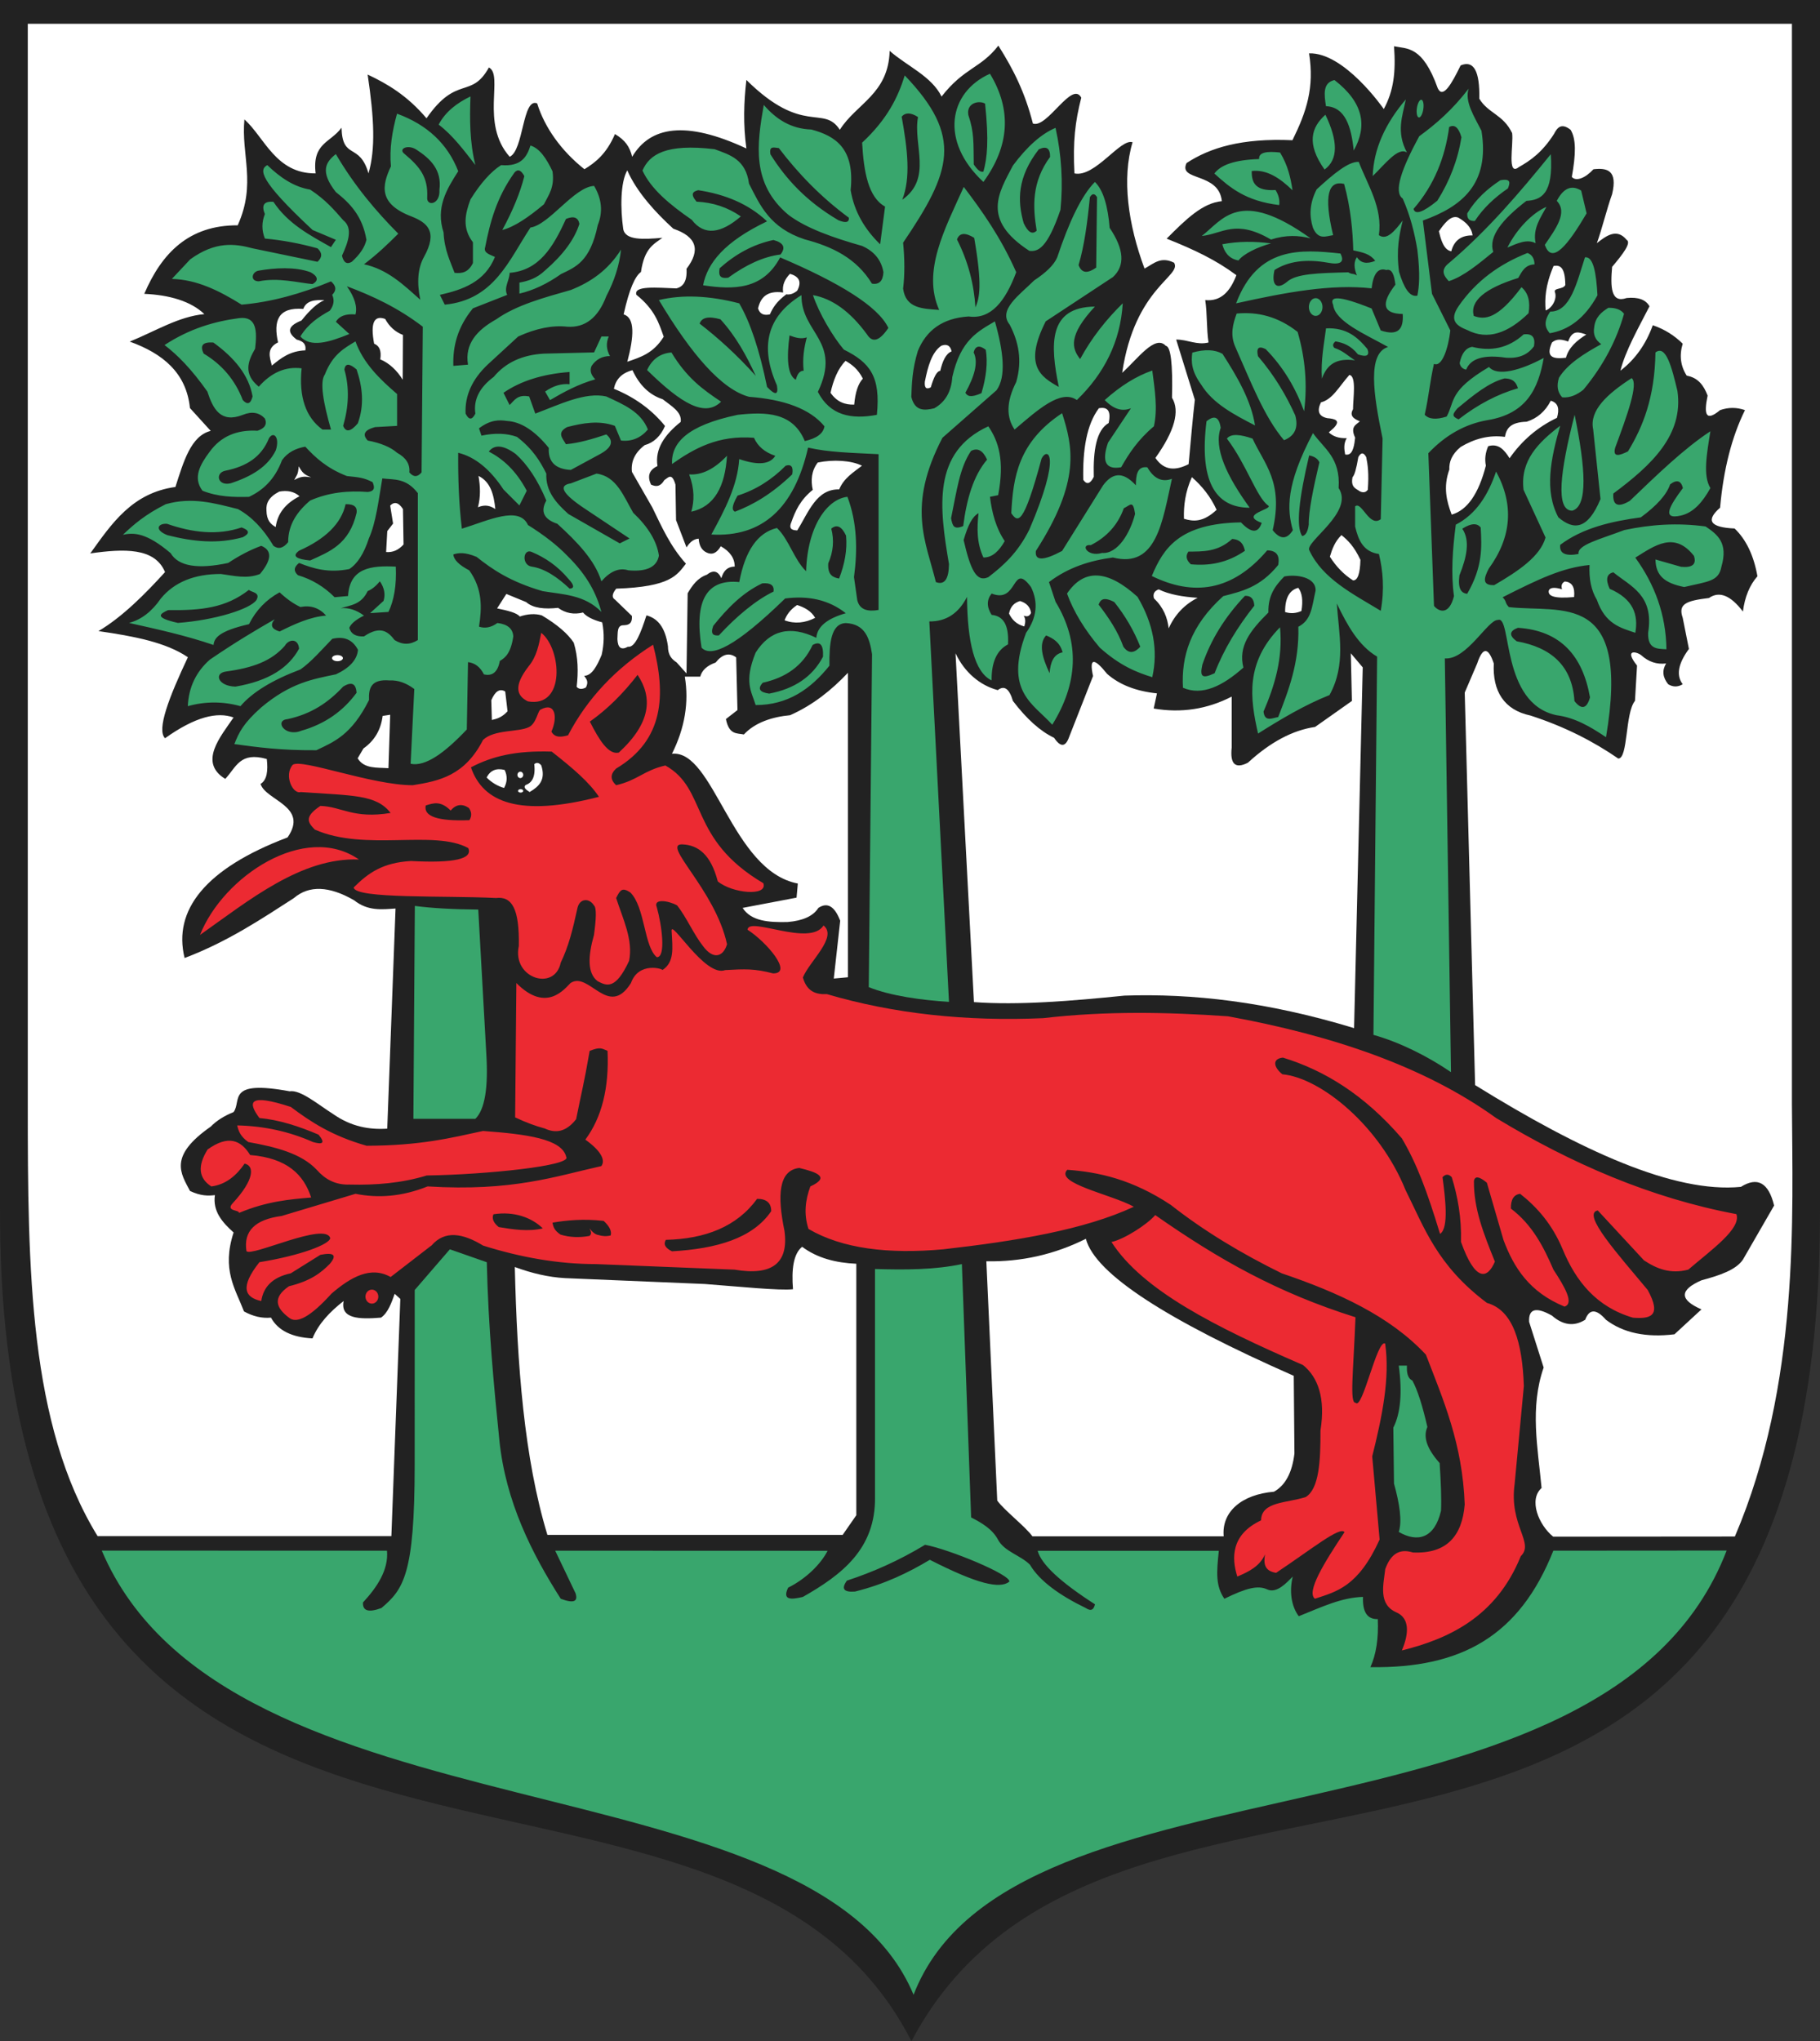
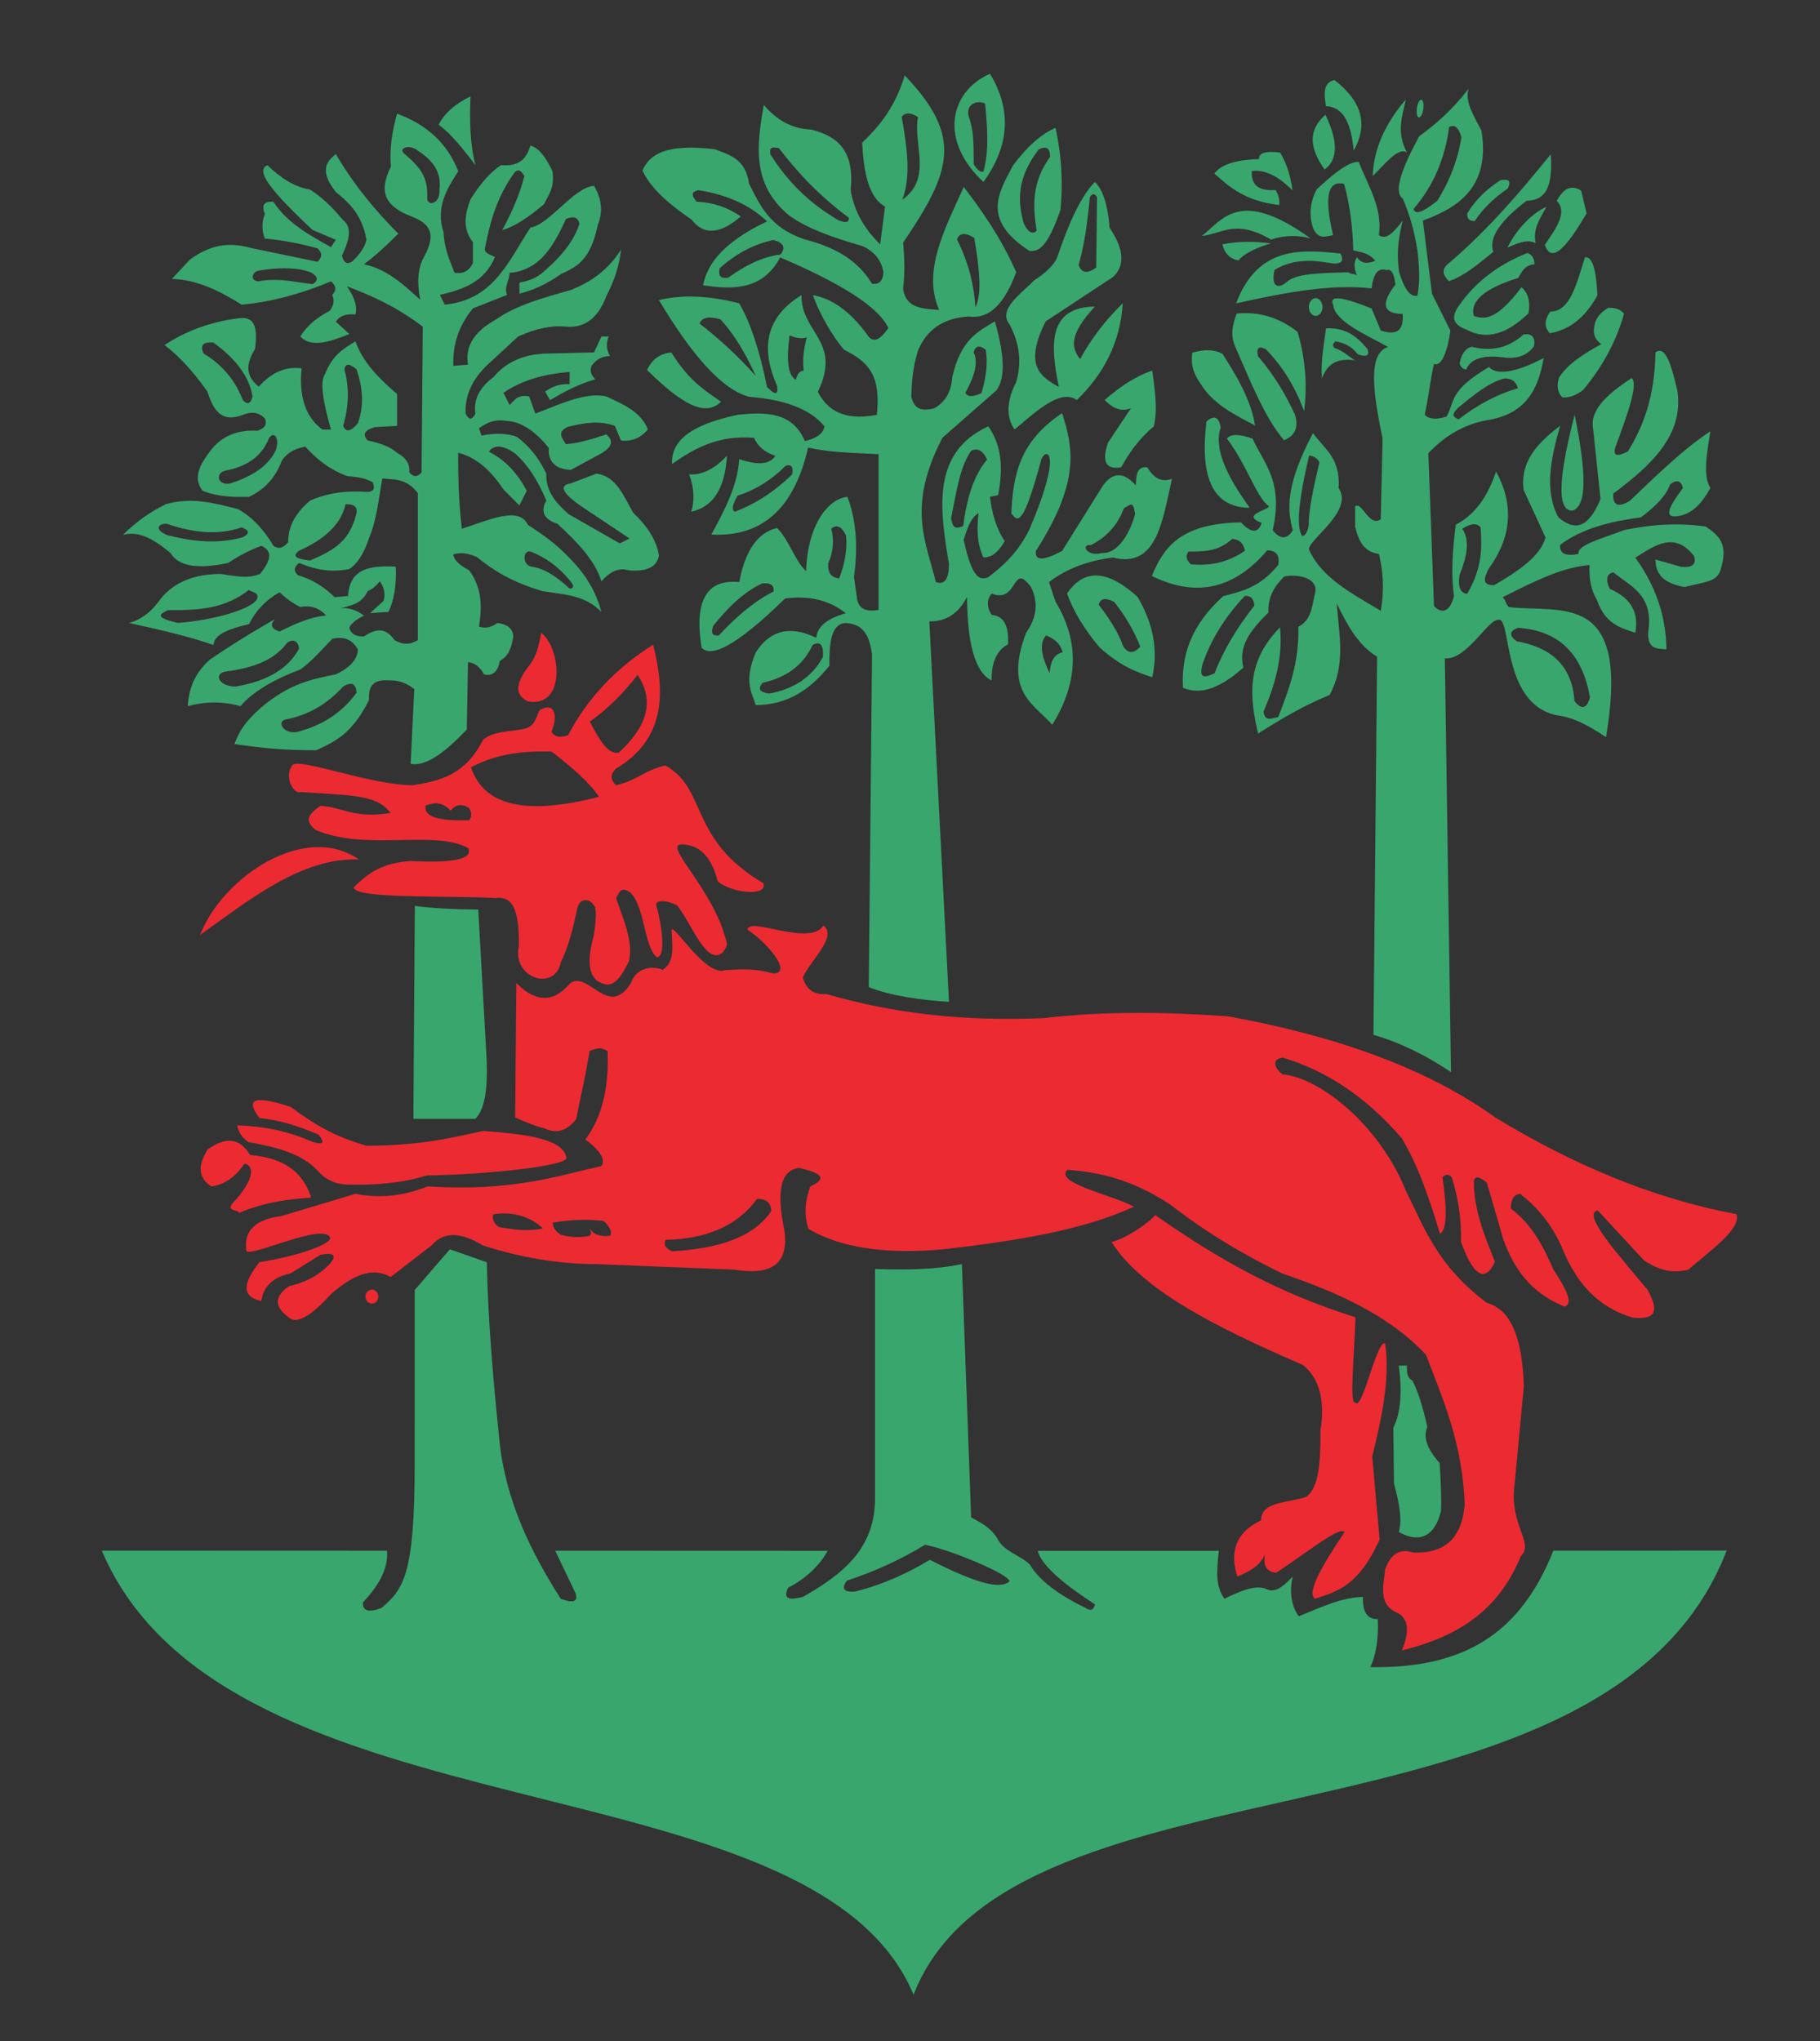
<svg width="534.817" height="599.696">
  <rect width="100%" height="100%" fill="#333333" stroke="none" />
  <defs>
    <marker id="ArrowEnd" viewBox="0 0 10 10" refX="0" refY="5" markerUnits="strokeWidth" markerWidth="4" markerHeight="3" orient="auto">
      <path d="M 0 0 L 10 5 L 0 10 z" />
    </marker>
    <marker id="ArrowStart" viewBox="0 0 10 10" refX="10" refY="5" markerUnits="strokeWidth" markerWidth="4" markerHeight="3" orient="auto">
-       <path d="M 10 0 L 0 5 L 10 10 z" />
-     </marker>
+       </marker>
  </defs>
  <g>
-     <path style="stroke:none; fill-rule:evenodd; fill:#222222" d="M 0 0.004L 534.817 0.004L 534.817 355.434C 535.184 601.84 328.157 485.524 267.833 599.696C 211.379 488.891 -1.066 595.118 0.004 354.465L 0.004 0" />
    <path style="stroke:none; fill-rule:evenodd; fill:#ec2a32" d="M 326.614 364.899C 330.352 364.082 337.055 359.793 339.473 356.989C 358.122 370.024 375.321 379.762 398.317 387.004C 397.704 403.075 396.54 412.301 398.348 412.121C 400.333 414.504 404.684 393.266 407.036 394.739C 408.493 404.871 406.137 416.282 403.235 427.875C 403.958 436.024 404.68 444.172 405.407 452.317C 399.071 466.239 392.735 467.598 386.395 469.7C 383.84 467.727 388.915 459.391 395.087 450.145C 393.77 448.325 385.559 455.055 374.989 462.094C 371.419 461.528 371.329 459.219 371.731 456.664C 370.258 460.079 367.047 461.754 363.587 463.18C 361.864 457.715 361.739 450.817 370.575 446.672C 370.653 441.098 378.09 441.649 383.684 439.825C 387.614 437.45 388.071 429.274 388.028 420.27C 389.547 410.782 387.301 404.582 382.883 401.036C 356.993 389.813 335.684 379.028 326.614 364.899zM 138.391 225.442C 144.571 222.192 151.559 220.477 162.126 220.817C 168.606 225.914 173.11 229.797 176.008 234.102C 152.583 240.141 141.911 235.723 138.391 225.446L 138.391 225.442zM 173.325 212.004C 178.633 208.274 183.235 203.598 187.356 198.27C 191.825 204.981 191.294 212.407 181.837 221.11C 178.751 221.821 176.016 217.289 173.329 212.004L 173.325 212.004zM 125.106 236.637C 127.29 235.993 129.422 235.121 132.419 238.129C 134.008 236.289 135.801 236.039 137.79 237.383C 138.633 238.575 138.684 239.77 137.938 240.965C 128.684 241.313 124.403 239.871 125.102 236.637L 125.106 236.637zM 195.661 364.266C 207.192 363.977 216.477 360.457 222.481 352.215C 225.243 352.215 226.626 353.422 226.626 355.84C 221.184 363.852 210.516 366.875 197.473 367.629C 195.489 366.684 194.883 365.559 195.661 364.262L 195.661 364.266zM 162.36 359.211C 166.45 358.52 171.567 358.004 177.387 358.696C 179.114 360.289 179.805 361.715 179.458 362.969C 178.251 363.27 177.04 363.227 175.833 362.84C 174.969 362.711 174.106 362.063 173.243 360.899C 173.52 361.633 174.071 362.368 173.243 363.102C 170.223 363.661 167.372 363.532 164.692 362.715C 163.047 361.551 162.618 360.731 162.36 359.219L 162.36 359.211zM 144.997 356.75C 151.044 355.801 156.223 357.696 159.508 360.895C 155.278 361.907 150.786 361.215 146.551 360.508C 145.001 359.258 144.481 358.004 145.001 356.754L 144.997 356.75zM 70.246 356.348C 78.457 352.907 85.153 352.368 91.43 351.829C 89.273 345.121 84.386 340.231 73.504 339.336C 70.825 334.977 67.086 333.344 61.012 337.707C 57.984 342.539 58.348 346.161 62.098 348.571C 66.383 348.036 69.523 345.317 71.871 341.868C 74.864 342.508 74.727 346.653 68.398 353.481C 66.164 355.891 70.34 355.407 70.246 356.348zM 102.837 348.024C 110.403 348.211 118.047 347.606 125.399 345.352C 143.024 345.082 168.044 342.489 166.391 339.907C 165.161 334.598 154.829 333.219 141.95 332.274C 132.465 334.313 123.688 336.571 107.727 336.618C 97.567 333.731 91.239 329.563 85.457 325.211C 72.871 321.114 72.796 323.836 76.227 328.469C 82.019 329.004 87.812 330.879 93.606 333.356C 95.79 335.989 94.636 336.286 91.977 335.528C 85.04 332.446 77.614 330.817 69.707 330.641C 70.063 332.27 70.66 333.899 72.965 335.528C 80.938 336.965 88.493 338.829 93.062 343.672C 95.472 346.395 98.489 348.204 102.84 348.016L 102.837 348.024zM 126.739 365.95C 122.758 369.024 118.774 372.106 114.79 375.18C 108.997 371.914 103.204 375.09 97.406 380.067C 91.261 386.875 87.183 389.039 84.915 387.125C 81.097 384.262 80.007 381.243 84.915 377.891C 91.329 376.329 94.34 373.911 96.864 371.375C 99.106 368.774 98.204 367.871 94.148 368.661C 91.254 370.469 88.356 372.278 85.457 374.09C 79.989 375.258 77.394 378.157 76.769 382.235C 71.925 381.192 70.41 378.176 76.227 370.829C 88.567 368.817 96.844 365.551 97.043 363.77C 95.695 358.813 73.805 369.403 72.421 367.571C 71.504 361.711 74.938 358.27 82.743 357.25C 89.984 355.079 97.227 352.907 104.469 350.735C 111.075 352.055 118.075 351.602 125.653 348.563C 150.594 350.098 163.102 345.625 176.715 342.59C 177.989 340.789 176.544 338.075 172.005 334.817C 176.844 328.305 179.02 319.61 178.528 308.731C 176.723 308.004 176.426 307.52 173.278 308.739C 171.508 318.911 170.942 320.567 169.297 328.825C 166.219 332.727 163.141 332.969 160.063 331.539C 157.59 330.879 154.817 329.914 151.376 328.282C 151.493 315.125 151.614 301.969 151.735 288.809C 160.645 297.829 166.075 290.289 167.657 288.809C 173.079 285.2 178.79 299.407 185.411 288.809C 187.696 282.387 195.008 284.688 194.645 285.008C 198.215 282.661 197.641 278.696 197.36 273.602C 196.946 269.594 207.157 287.282 213.114 285.008C 218.942 284.68 221.766 284.567 227.165 285.981C 233.204 286.043 225.239 276.711 219.669 273.157C 219.903 269.09 237.965 278.286 242.005 271.903C 246.227 275.309 237.864 282.403 235.93 287.184C 237.129 291.407 239.848 292.215 242.993 292.071C 262.7 297.868 283.93 300.118 306.547 299.129C 324.934 296.989 342.965 297.336 360.868 298.586C 391.294 304.149 418.415 313.2 439.633 328.461C 461.829 341.899 485.145 351.997 510.251 356.707C 511.743 360.977 502.903 367.184 496.129 373.004C 490.922 374.403 486.848 372.774 483.094 370.289C 478.571 365.403 474.044 360.512 469.516 355.625C 464.641 356.539 475.469 368.508 484.18 378.981C 488.508 386.864 484.747 387.512 479.837 387.129C 469.141 383.977 463.106 376.489 459.196 367.032C 456.122 359.692 451.715 354.684 446.704 350.739C 444.829 350.973 443.926 352.422 443.989 355.082C 450.278 359.84 453.59 366.301 456.481 373.008C 459.938 378.27 462.606 382.985 459.739 383.871C 449.442 379.661 444.833 372.411 441.813 364.317C 440.184 358.707 438.555 353.09 436.926 347.481C 434.692 345.606 433.422 345.422 433.126 346.938C 433.028 355.086 435.985 362.504 439.282 370.653C 437.055 375.903 433.489 376.575 429.321 364.864C 429.505 357.711 428.36 351.555 426.606 345.852C 425.704 344.883 424.797 344.883 423.891 345.852C 424.661 351.661 425.84 360.821 423.165 362.508C 419.301 349.793 416.294 341.813 411.946 334.446C 400.86 321.551 389.055 314.418 377.001 310.727C 373.915 311.024 374.094 313.383 376.821 315.618C 388.044 316.637 405.387 330.692 413.032 349.649C 418.563 360.692 422.231 371.739 436.93 382.782C 444.641 384.93 447.352 394.411 447.794 407.223C 446.891 416.821 445.985 426.414 445.079 436.012C 443.411 448.231 450.977 453.254 446.891 457.192C 439.618 475.184 425.54 481.5 411.942 484.899C 414.212 479.571 414.067 475.332 410.344 473.711C 404.958 471.368 406.532 465.637 407.059 461C 408.501 457.039 410.852 454.743 415.208 456.114C 425.169 456.551 429.661 451.243 430.415 441.993C 429.766 424.172 424.141 411.329 419.008 397.993C 408.344 386.567 393.126 379.692 376.637 374.094C 364.864 368.305 353.879 361.727 344.044 353.997C 332.755 346.524 322.977 344.356 313.626 343.676C 309.786 347.657 326.661 350.914 333.184 354.536C 318.618 361.325 298.594 364.61 277.231 367.036C 261.012 368.508 247.497 366.86 237.579 361.063C 236.126 356.629 236.669 352.524 238.122 348.571C 244.028 345.848 240.141 344.403 234.864 343.141C 228.782 343.844 228.364 351.211 230.52 361.61C 231.801 371.098 226.919 374.903 215.856 373.016C 202.278 372.473 188.696 371.93 175.118 371.387C 163.872 371.387 152.852 369.364 141.981 365.957C 136.063 362.356 130.751 361.325 126.774 365.957L 126.739 365.95zM 103.926 260.747C 108.262 256.395 112.54 253.438 120.758 252.961C 133.395 253.633 139.012 252.368 137.598 249.161C 127.532 243.629 107.34 250.278 92.511 243.731C 90.462 241.629 89.278 240.028 94.141 236.774C 100.458 236.973 103.821 240.657 114.782 238.84C 110.579 233.403 103.708 233.778 88.356 232.7C 86.087 233.43 83.359 227.864 85.993 224.719C 88.493 222.715 109.169 230.7 121.301 230.692C 129.094 229.454 136.583 227.875 141.942 217.391C 145.231 214.25 152.305 215.164 155.434 213.618C 157.719 212.489 158.012 208.598 158.962 208.426C 163.169 206.196 163.95 210.68 162.036 214.942C 163.055 216.825 164.926 216.575 166.922 216.028C 172.583 205.219 180.915 196.344 191.911 189.411C 195.719 204.153 195.18 217.368 181.047 225.805C 179.297 227.434 179.297 229.063 181.047 230.692C 187.383 229.247 189.176 226.344 195.516 224.895C 208.067 231.895 202.188 246.422 224.313 259.481C 225.696 263.481 215.114 262.454 210.922 258.946C 208.848 250.965 205.106 248.309 200.606 248.082C 194.001 247.723 210.165 261.301 213.641 277.414C 212.563 281.047 209.661 282.137 206.583 277.957C 203.868 274.52 201.696 269.442 198.981 266.004C 196.352 264.551 191.883 263.938 193.005 266.551C 194.458 271.68 195.77 281.329 193.005 281.215C 189.208 278.125 189.583 266.516 185.219 262.196C 182.758 260.567 182.219 261.547 181.059 263.832C 183.032 269.989 186.118 276.141 184.86 282.301C 180.864 290.918 178.247 289.637 175.626 288.274C 172.54 285.93 172.782 280.918 174.54 274.696C 175.172 270.102 175.356 266.723 174.54 266.008C 173.09 263.707 170.333 263.981 169.704 266.723C 168.258 273.243 167.184 277.778 164.766 282.844C 163.012 291.36 150.434 287.454 152.454 277.954C 152.672 266.887 150.383 263.27 145.758 263.832C 131.059 263.071 104.407 264.141 103.938 260.758L 103.926 260.747zM 58.777 274.68C 65.543 257.508 89.602 241.477 105.477 252.52C 88.597 251.832 73.129 264.532 58.777 274.68zM 109.282 378.887C 110.321 378.887 111.172 379.809 111.172 380.942C 111.172 382.075 110.325 383 109.282 383C 108.243 383 107.391 382.079 107.391 380.942C 107.391 379.809 108.239 378.887 109.282 378.887zM 155.122 206.067C 166.317 208.039 164.981 190.582 159.047 185.922C 158.356 189.36 157.774 192.829 155.294 195.821C 150.883 201.539 151.794 204.442 155.126 206.063" />
    <path style="stroke:none; fill-rule:evenodd; fill:#39a66d" d="M 29.898 455.547C 66.648 541.95 238.876 515.168 268.458 586.059C 297.208 511.606 471.954 547.653 507.387 455.547L 456.458 455.582C 446.547 480.551 429.528 490.211 402.696 489.801C 404.395 486.071 405.118 481.364 404.868 475.68C 401.794 475.782 400.344 473.614 400.524 469.164C 394.235 469.34 388.59 472.047 381.645 474.84C 379.422 471.856 378.84 467.485 379.883 463.192C 378.11 464.954 375.196 468.262 372.376 466.957C 369.684 465.711 366.34 466.493 359.786 469.707C 357.2 465.911 357.477 462.032 358.157 455.621L 304.922 455.618C 305.993 459.594 311.606 464.813 321.762 471.336C 321.426 472.836 320.684 473.524 319.047 472.422C 311.407 468.731 305.438 464.454 302.637 459.68C 299.833 456.911 295.129 455.844 293.262 452.34C 291.637 449.289 288.59 447.461 285.372 445.813L 282.657 371.391C 274.473 373.09 265.962 373.082 257.126 372.829L 257.126 439.832C 257.333 455.063 247.368 462.661 235.942 469.164C 232.536 469.973 229.782 470.211 231.598 466.45C 236.844 463.844 241.2 459.528 243.192 455.618L 163.149 455.59C 165.137 459.754 167.129 463.918 169.122 468.082C 169.95 470.579 168.505 471.121 164.778 469.711C 156.313 456.438 148.579 441.176 146.743 423.141C 145.11 407.086 143.473 389.754 143.051 370.844C 139.434 369.579 135.809 368.313 132.188 367.043C 128.751 371.024 125.309 375.008 121.868 378.993L 121.856 430.457C 121.848 462.598 118.563 466.942 112.09 472.426C 108.329 473.832 106.52 473.289 106.661 470.797C 110.727 466.399 114.223 461.293 113.719 455.59L 29.922 455.559L 29.898 455.547zM 248.864 464.379C 256.516 461.871 264.172 458.497 271.833 453.852C 278.813 455.133 297.028 462.61 296.602 464.68C 293.829 466.903 287.243 465.399 273.235 458.262C 266.883 462.059 260.032 465.395 251.274 467.586C 247.934 467.852 247.129 466.786 248.868 464.379L 248.864 464.379zM 411.028 450.075C 416.606 453.301 421.567 451.93 423.446 443.868C 423.61 440.399 423.415 435.457 423.047 429.848C 418.84 425.11 418.309 421.836 419.442 419.235C 417.973 412.829 416.505 408.286 415.04 405.618C 413.501 404.821 413.368 403.082 413.438 401.211C 412.637 401.211 411.837 401.211 411.036 401.211C 412.102 409.157 411.567 415.231 409.434 419.438C 409.501 424.911 409.567 430.387 409.633 435.86C 411.266 441.766 412.071 446.84 411.036 450.079L 411.028 450.075zM 121.903 266.153L 121.477 328.704L 139.684 328.704C 142.465 325.993 143.536 319.567 142.895 309.426L 140.54 267.227C 132.903 267.157 126.688 266.801 121.907 266.157L 121.903 266.153zM 120.626 224.387C 125.059 225.348 130.813 221.036 137.172 214.317L 137.528 194.532C 139.563 194.77 141.122 195.969 142.204 198.129C 144.719 198.727 146.278 197.411 146.879 194.176C 148.559 193.227 150.118 191.789 150.833 186.985C 150.715 184.707 149.157 183.391 146.157 183.032C 144.36 184.348 142.563 184.707 140.762 184.11C 141.606 178.594 141.852 173.082 137.887 167.563C 134.891 166.008 133.333 164.446 133.212 162.887C 134.766 162.407 136.563 162.164 140.044 163.606C 144.712 167.325 149.981 170.922 159.465 173.676C 165.477 174.688 171.743 174.684 176.731 179.789C 175.325 174.664 172.868 169.329 166.661 163.243C 163.782 160.247 159.946 157.25 155.149 154.25C 152.512 148.473 143.481 152.926 135.723 155.329C 134.825 147.895 134.587 140.461 134.645 133.028C 139.559 134.223 143.997 137.821 147.954 143.817C 149.512 145.375 151.071 146.934 152.629 148.493C 153.348 147.055 154.067 145.618 154.786 144.176C 151.61 138.184 147.774 134.825 143.637 132.664C 145.313 130.508 147.954 130.747 151.547 133.383C 155.024 136.5 158.02 141.055 160.54 147.051C 158.743 150.286 159.821 152.567 163.774 153.883C 169.532 159.157 174.813 164.551 176.723 170.789C 179.36 167.793 181.997 166.715 184.633 167.555C 190.028 168.032 193.024 166.598 193.626 163.243C 193.028 159.047 190.508 154.852 186.071 150.653C 183.243 145.793 181.18 139.911 175.282 139.145C 172.766 140.102 170.247 141.063 167.727 142.02C 163.891 142.618 165.333 145.137 172.044 149.571C 176.36 152.446 180.676 155.325 184.993 158.204C 184.036 158.68 183.075 159.161 182.118 159.641C 177.083 156.766 172.047 153.887 167.012 151.008C 163.411 147.778 160.29 144.301 160.54 139.141C 158.747 135.543 156.59 131.95 151.907 128.348C 148.911 127.274 145.434 127.153 141.477 127.993C 141.239 127.274 141.001 126.555 140.758 125.836C 144.118 123.313 146.633 123.317 149.032 123.68C 153.106 123.918 157.184 126.555 161.262 131.59C 161.024 135.664 163.18 137.825 167.735 138.063C 170.61 136.504 173.489 134.946 176.368 133.387C 179.844 131.469 180.442 129.551 178.165 127.633C 174.212 128.95 170.255 130.153 166.294 130.508C 165.391 128.832 163.465 127.153 166.653 125.473C 171.329 124.27 176.005 123.43 180.68 125.114C 181.278 126.551 181.876 127.989 182.477 129.426C 185.59 129.786 188.231 128.707 190.387 126.192C 188.333 120.938 183.153 118.801 178.161 116.481C 171.973 115.09 164.508 118.813 157.297 121.516C 156.7 119.84 156.102 118.161 155.501 116.481C 152.051 115.786 151.153 117.645 149.747 118.997C 149.149 117.801 148.551 116.602 147.95 115.403C 152.985 111.926 159.458 109.887 167.376 109.289C 167.376 110.485 167.376 111.684 167.376 112.883C 164.977 112.645 162.579 113.36 160.184 115.039C 160.661 115.879 161.141 116.715 161.622 117.555C 165.696 115.157 169.891 112.879 174.93 111.442C 173.614 110.125 173.255 108.805 173.852 107.489C 175.169 105.571 176.969 104.614 179.247 104.614C 178.169 102.696 178.047 100.778 178.887 98.86C 178.169 98.86 177.45 98.86 176.731 98.86C 176.012 100.418 175.294 101.977 174.575 103.536C 169.661 103.653 164.743 103.774 159.829 103.895C 153.473 104.25 148.559 106.532 145.083 110.727C 140.887 113.844 139.09 117.442 139.688 121.52C 138.731 123.438 137.77 123.438 136.813 121.52C 136.575 116.247 138.731 111.45 143.286 107.133C 146.282 104.375 149.278 101.618 152.278 98.86C 157.551 96.465 162.348 95.504 166.669 95.985C 171.942 96.344 175.778 93.348 178.176 86.993C 180.571 82.438 182.012 77.883 182.493 73.325C 178.657 79.438 173.501 82.918 167.743 85.196C 159.821 87.457 151.77 89.602 145.801 93.829C 140.106 97.004 136.508 101.082 137.528 107.137C 136.09 107.254 134.653 107.375 133.215 107.493C 133.036 101.86 134.352 96.223 138.969 90.586C 142.325 89.27 145.684 87.95 149.04 86.633C 147.962 84.477 149.758 82.317 149.758 80.161C 158.364 79.45 162.501 72.731 166.305 64.332C 168.583 63.375 169.899 63.856 170.258 65.77C 168.821 70.325 165.462 74.883 160.188 79.438C 157.672 81.84 155.153 82.555 152.637 83.032C 152.637 84.11 152.637 85.188 152.637 86.266C 156.712 85.309 160.79 83.391 164.868 80.512C 169.075 78.469 173.403 76.977 175.657 66.125C 177.215 62.289 176.852 58.454 174.579 54.618C 168.704 54.914 161.387 66.067 155.876 66.848C 149.532 76.446 145.227 88.094 130.696 89.508C 130.219 88.551 129.739 87.59 129.258 86.633C 136.098 85.086 142.458 82.813 145.446 75.485C 143.977 74.782 141.993 74.336 142.571 72.61C 144.005 65.297 145.919 57.985 151.204 50.668C 152.161 49.59 153.122 49.95 154.079 51.747C 152.883 56.539 150.723 61.817 147.606 67.571C 151.141 66.676 155.337 63.797 159.837 60.02C 161.188 57.293 163.047 55.082 162.352 50.309C 160.587 46.621 158.606 43.567 155.879 42.758C 154.809 46.118 153.137 49 147.247 48.512C 144.251 50.43 141.251 53.786 138.255 58.582C 136.692 62.778 135.727 66.973 138.973 71.172C 138.973 73.207 138.973 75.247 138.973 77.286C 137.657 79.969 135.856 80.418 133.579 80.161C 132.379 76.926 130.575 73.454 130.344 68.289C 127.973 61.024 131.223 55.637 134.657 50.305C 131.54 42.274 125.547 36.637 116.672 33.399C 115.235 38.555 114.395 43.711 114.876 48.868C 112.219 54.504 111.129 59.903 120.989 63.618C 125.434 65.407 128.801 67.918 124.587 75.485C 122.79 78.723 122.43 82.918 123.508 88.075C 118.606 83.68 113.825 79.102 106.962 77.645C 110.919 74.649 114.036 71.653 117.032 68.653C 110.512 62.075 104.251 54.731 98.688 45.274C 95.8 47.543 93.876 50.297 98.688 56.422C 102.766 59.653 106.489 63.368 107.68 70.45C 107.204 72.606 105.762 74.766 103.368 76.922C 101.93 77.762 100.973 77.161 100.493 75.125C 102.419 70.926 103.743 66.969 100.852 64.696C 98.227 61.7 95.722 58.704 91.141 55.704C 86.406 54.926 82.329 52.168 78.55 48.512C 76.129 49.809 75.993 52.793 91.859 67.575C 94.136 68.532 96.415 69.493 98.692 70.45C 98.215 71.168 97.734 71.887 97.254 72.606C 91.007 69.09 84.641 65.754 80.347 59.297C 77.59 59.059 76.754 60.258 77.832 62.895C 76.876 65.293 76.876 67.692 77.832 70.086C 82.984 70.563 88.144 71.524 93.3 72.961C 94.739 74.278 94.739 75.598 93.3 76.914C 86.95 75.598 80.594 74.278 74.239 72.961C 68.848 71.512 63.215 70.907 55.895 76.196C 54.098 78.114 52.301 80.032 50.5 81.95C 57.918 82.125 64.543 85.481 71.004 89.504C 79.754 88.754 88.507 86.297 97.261 82.668C 98.82 83.985 98.938 85.305 97.618 86.621C 98.337 88.18 98.097 89.739 96.898 91.297C 93.66 93.094 90.543 95.129 88.266 98.852C 91.254 102.223 96.773 100.536 102.653 98.133C 101.337 96.938 100.016 95.739 98.7 94.539C 99.656 92.864 101.579 92.141 104.454 92.383C 105.051 90.106 104.215 87.348 101.938 84.11C 109.372 86.895 116.805 90.309 124.239 95.981L 123.883 138.786C 122.684 140.223 121.485 140.223 120.286 138.786C 120.524 136.391 119.329 134.473 116.692 133.032C 114.774 131.356 111.899 130.157 108.059 129.434C 106.383 127.637 107.102 126.321 110.215 125.481C 112.372 125.364 114.532 125.243 116.688 125.121C 116.688 122.004 116.688 118.887 116.688 115.77C 111.532 111.336 106.731 106.664 104.458 100.301C 101.157 102.313 97.79 104.082 95.465 110.012C 93.906 112.168 94.989 118.282 97.261 126.196C 96.425 126.196 95.587 126.196 94.746 126.196C 89.832 122.602 87.793 116.606 88.632 108.211C 83.957 107.614 79.761 109.407 76.043 113.606C 71.472 109.891 72.796 106.172 74.965 102.457C 75.57 97.297 75.457 92.852 70.289 93.465C 62.977 94.422 55.66 96.582 48.348 101.375C 52.125 104.25 56.199 108.329 60.938 115.043C 62.609 120.211 64.883 124.414 71.368 121.879C 74.004 120.801 76.16 121.161 77.84 122.957C 78.558 124.633 77.84 125.832 75.683 126.551C 69.57 126.196 64.895 128.227 61.656 132.664C 58.773 136.5 56.609 140.34 59.5 144.176C 64.055 145.981 68.613 146.098 73.168 145.973C 77.243 144.055 80.722 140.942 82.879 135.184C 84.618 132.789 87.016 131.711 89.712 131.231C 92.704 134.465 96.058 137.586 101.942 139.864C 105.419 140.223 106.977 140.34 109.493 141.661C 109.969 142.856 110.45 144.297 108.055 144.536C 102.422 144.118 96.785 144.594 91.148 147.051C 87.312 150.286 84.675 154.125 84.675 159.282C 83.239 161.079 81.8 161.438 80.359 160.36C 77.364 155.325 73.886 151.727 69.93 149.571C 63.16 147.871 56.457 145.922 48.707 148.133C 42.707 151.129 39.231 154.129 36.117 157.125C 39.348 156.399 43.063 156.512 50.145 162.52C 52.422 166.356 58.055 167.317 67.051 165.395C 70.285 163.239 73.523 161.559 76.761 160.36C 79.996 161.676 79.879 164.434 76.406 168.633C 72.57 170.168 68.734 169.145 64.898 168.633C 57.106 168.633 51.231 171.032 47.273 175.825C 44.637 179.661 41.52 182.059 37.922 183.016C 46.191 184.868 54.469 186.661 62.742 189.489C 62.969 187.454 64.277 185.414 73.171 183.375C 75.207 179.301 78.207 176.184 82.165 174.024C 84.2 175.942 86.239 177.379 88.278 178.34C 91.273 177.743 93.793 178.579 95.832 180.856C 91.278 181.207 86.722 183.25 82.165 185.532C 79.769 184.813 79.29 183.614 80.727 181.934C 75.097 185.168 69.223 188.645 61.664 193.801C 57.59 197.395 55.434 201.954 55.191 207.469C 60.348 206.032 65.504 206.032 70.66 207.469C 74.136 203.395 80.011 199.797 88.285 196.68C 91.403 194.516 94.519 190.918 97.636 187.688C 101.114 186.852 103.629 187.926 105.192 190.922C 104.954 193.797 102.797 196.196 98.719 198.114C 92.019 199.516 85.438 200.551 76.778 207.825C 71.546 212.473 70.231 215.125 68.867 218.618C 75.675 219.52 82.243 220.489 92.969 220.414C 98.121 217.946 103.282 215.965 108.438 205.668C 108.309 202.309 108.903 199.426 114.551 199.914C 116.95 199.797 119.348 200.633 121.743 202.43L 120.665 224.371L 120.626 224.387zM 167.391 172.946C 163.739 169.5 160.04 167.028 156.243 166.473C 153.192 166.012 153.696 161.051 156.243 162.157C 160.165 163.809 163.833 166.247 167.036 170.067C 168.743 171.891 168.864 172.852 167.391 172.942L 167.391 172.946zM 125.536 57.946C 125.801 52.102 123.469 49.082 118.915 45.258C 116.86 43.743 119.809 42.348 122.297 43.918C 126.52 46.657 129.891 49.934 129.129 55.789C 129.395 60.247 125.247 60.696 125.536 57.946zM 91.825 83.465C 87.516 83.055 81.781 81.481 76.023 82.653C 73.34 82.614 74.023 79.731 76.118 79.497C 80.707 78.7 86.79 78.309 91.251 79.985C 93.254 81.063 93.852 82.387 91.82 83.465L 91.825 83.465zM 74.219 116.465C 73.129 110.18 68.824 105.075 62.711 100.641C 59.227 100.383 58.828 101.754 59.836 103.875C 65.258 107.106 69.094 111.664 71.347 117.543C 72.704 119.032 73.66 118.672 74.222 116.465L 74.219 116.465zM 100.84 125.098C 102.446 119.582 102.762 114.071 101.196 108.551C 101.469 106.704 102.669 106.704 104.79 108.551C 106.528 113.711 107.11 118.954 105.149 124.375C 103.051 126.86 101.614 127.102 100.833 125.094L 100.84 125.098zM 87.891 161.793C 95.519 158.391 100.274 153.911 101.559 148.125C 104.274 148.075 104.989 149.11 104.794 150.641C 102.649 159.95 96.778 162.102 91.126 164.668C 87.386 164.289 85.546 163.497 87.891 161.793zM 79.031 128.77C 76.825 134.254 72.457 137.028 66.281 138.282C 63.137 138.86 63.856 142.875 67.742 142.004C 73.796 140.039 78.695 137.164 81.05 132.293C 82.293 128.477 80.368 126.543 79.031 128.77zM 71.34 157.836C 64.043 159.879 56.797 159.161 49.238 157.243C 45.375 155.762 46.266 153.747 49.043 153.883C 56.598 156.516 63.961 157.348 70.984 154.961C 73.347 155.786 73.469 156.747 71.344 157.836L 71.34 157.836zM 73.141 173.305C 66.324 178.602 59.297 179.36 49.383 179.25C 47.027 180.344 45.137 181.403 52.273 183.012C 63.125 182.207 73.516 178.95 75.347 176.297C 76.632 174.012 73.91 174.043 73.136 173.305L 73.141 173.305zM 66.406 197.289C 74.337 196.2 79.743 194.227 83.692 189.739C 84.796 187.774 87.609 187.411 87.882 190.575C 84.898 196.094 79.097 200.051 69.18 201.723C 64.023 201.594 62.777 197.774 66.406 197.289zM 84.438 211.293C 91.55 209.778 96.546 206.321 100.837 201.723C 103.598 200.012 104.598 201.125 104.79 203.52C 100.887 208.852 95.59 212.672 88.606 214.668C 83.636 216.684 80.582 211.649 84.438 211.289L 84.438 211.293zM 112.352 140.567C 115.829 140.981 119.305 140.375 122.782 144.879L 122.782 188.047C 120.505 189.485 118.227 189.485 115.95 188.047C 114.036 185.524 111.762 183.719 106.958 186.969C 104.563 187.086 103.122 186.25 102.641 184.454C 103.118 183.254 104.559 182.055 106.958 180.856C 104.684 179.18 102.403 178.461 100.126 178.7C 103.016 177.789 106.169 177.645 108.036 173.664C 109.231 173.188 110.43 172.227 111.629 170.789C 112.946 172.707 113.305 174.625 112.708 176.543C 111.391 177.739 110.071 178.938 108.755 180.137C 110.551 180.02 112.352 179.899 114.149 179.782C 115.825 176.305 116.544 171.871 116.305 166.473C 109.102 166.102 102.743 166.809 102.278 175.106C 100.962 175.223 99.641 175.344 98.325 175.461C 95.207 172.344 91.614 170.188 87.535 168.989C 86.219 167.789 86.34 166.59 87.891 165.391C 92.082 167.071 96.519 168.395 102.637 167.188C 105.036 165.629 106.954 162.633 108.391 158.196C 110.493 153.524 111.212 147.168 112.344 140.571L 112.352 140.567zM 128.899 36.606C 130.934 32.77 134.294 30.254 138.251 28.332C 138.008 35.047 138.008 41.762 139.688 48.477C 136.391 44.282 133.157 39.844 128.899 36.606zM 255.258 290.008C 261.708 292.614 270.993 293.86 278.864 294.344L 273.087 182.575C 278.008 182.625 281.7 180.219 284.165 175.348C 284.262 188.614 286.364 197.481 291.391 199.914C 291.329 194.715 292.825 191.075 296.208 189.317C 296.54 183.102 294.505 180.954 291.391 180.645C 289.915 178.313 289.915 176.227 291.391 174.383C 299.258 177.52 297.258 164.801 302.954 172.457C 305.18 176.954 304.696 181.45 301.508 185.946C 295.02 203.211 303.626 206.688 309.215 212.922C 316.688 200.879 317.473 188.836 310.176 176.793C 309.536 174.868 308.895 172.942 308.251 171.012C 313.958 166.664 320.344 164.688 327.036 163.789C 339.934 167.11 341.602 153.032 344.379 140.664C 341.481 141.754 339.071 140.633 337.153 137.293C 334.176 136.899 333.794 139.528 333.782 142.59C 329.739 138.161 326.715 139.145 324.149 142.59C 320.137 149.012 316.122 155.434 312.106 161.86C 306.583 164.813 304.016 164.813 304.399 161.86C 317.735 141.196 315.176 131.121 312.106 121.391C 299.192 129.918 297.7 140.27 297.172 150.778C 299.087 153.52 300.692 154.719 306.067 134.727C 307.786 131.301 312.071 133.204 302.473 155.594C 299.079 162.411 294.817 166.204 290.43 169.563C 286.942 171.2 285.18 167.371 283.165 158.668C 284.481 154.2 285.708 151.782 287.54 150.778C 287.098 155.114 286.962 159.45 288.981 163.786C 291.622 163.84 293.587 161.868 295.243 158.969C 292.692 155.188 291.489 150.731 290.907 145.961C 291.708 145.801 292.508 145.641 293.313 145.481C 295.274 135.227 293.387 129.59 290.426 125.25C 273.848 132.868 276.055 149.153 278.864 165.719C 278.813 170.192 277.528 171.957 275.012 171.016C 272.083 159.086 266.419 148.836 276.938 128.621C 282.235 123.965 287.536 119.309 292.837 114.653C 295.719 110.68 294.883 103.321 292.356 94.422C 287.399 97.368 282.282 99.817 279.833 110.801C 279.544 115.082 277.778 118.133 274.536 119.954C 271.547 120.68 268.805 120.793 267.794 116.582C 267.962 112.559 268.04 108.629 269.719 103.094C 272.157 97.184 276.797 93.473 284.653 92.977C 291.247 93.903 295.473 88.403 298.622 79.969C 294.102 69.766 288.715 62.157 283.208 54.918C 277.645 67.262 270.919 79.719 275.981 91.051C 271.196 90.692 266.153 90.676 265.383 84.789C 265.872 80.786 265.872 76.289 265.383 71.301C 279.579 50.364 283.102 40.176 265.864 22.161C 263.895 28.543 260.735 35.036 253.34 41.911C 253.817 50.532 255.165 57.997 260.083 60.696C 259.602 64.387 259.122 68.082 258.637 71.774C 254.133 67.399 251.028 62.223 249.965 55.875C 251.223 43.621 245.536 39.946 238.407 38.051C 232.364 37.86 228.016 34.961 224.438 30.829C 222.407 42.438 220.774 53.977 231.661 63.106C 236.837 67.032 244.712 69.809 253.34 72.258C 256.903 73.84 258.989 76.411 259.602 79.965C 259.465 82.567 258.34 83.688 256.231 83.336C 251.669 75.829 244.493 72.422 236.481 70.329C 226.188 66.942 223.364 60.352 220.102 53.95C 219.149 46.782 214.458 45.481 209.989 43.836C 195.606 42.121 190.852 45.407 188.794 50.098C 191.266 55.5 196.825 60.133 203.243 64.547C 207.012 69.457 211.954 68.52 217.696 63.586C 213.852 60.911 209.52 59.469 204.688 59.25C 202.688 56.891 203.712 56.262 205.169 55.879C 213.063 57.082 219.965 59.887 225.399 65.032C 212.856 71.02 207.833 77.336 206.614 83.817C 215.641 85.164 224.18 85.153 229.255 75.629C 246.547 82.997 258.036 89.961 261.051 96.344C 258.473 100.188 256.383 100.829 254.79 98.27C 249.747 91.371 244.43 87.704 238.891 86.707C 240.653 92.008 244.723 98.883 247.962 102.707C 255.692 106.539 258.809 110.653 257.676 121.875C 250.172 123.289 243.899 122.086 240.337 115.133C 247.501 100.133 235.372 97.895 235.52 86.707C 225.243 93 223.309 101.985 228.294 113.204C 228.805 116.071 227.848 116.231 225.407 113.684C 223.172 102.789 220.442 94.598 217.219 89.118C 208.368 86.829 200.501 86.508 193.618 88.157C 203.141 104.094 212.063 114.43 220.114 116.579C 230.317 117.356 237.981 120.039 242.274 125.25C 241.919 127.477 239.805 128.832 236.493 129.586C 233.001 121.149 225.18 120.926 216.743 121.879C 201.731 125.032 197.219 130.219 197.473 136.329C 204.02 131.723 211.059 127.793 221.559 128.621C 222.661 131.125 224.747 132.891 227.821 133.918C 226.258 136.454 222.727 136.774 217.223 134.879C 216.747 142.586 212.989 149.829 209.036 157.039C 223.926 157.883 233.399 149.375 237.458 131.508C 243.512 132.895 250.145 133.032 258.172 133.434L 258.172 179.2C 255.008 179.743 252.614 179.211 251.911 176.309C 251.59 174.063 251.27 171.817 250.95 169.567C 252.028 161.485 251.879 153.555 249.024 145.961C 243.2 146.582 237.29 154.391 236.879 167.817C 233.348 164.446 231.848 158.489 228.313 155.118C 222.653 156.477 218.958 161.774 217.235 171.012C 207.633 170.051 203.942 176.473 206.157 190.282C 208.989 193.27 216.071 190.075 230.723 175.829C 237.356 174.969 243.391 176.102 248.547 180.164C 243.348 181.645 240.157 183.934 239.876 187.391C 232.212 183.668 226.27 185.114 222.051 191.727C 218.508 200.411 220.872 203.184 222.051 207.141C 231.493 207.164 238.227 202.45 243.731 195.579C 243.672 188.993 244.161 183.215 248.547 183.055C 254.204 183.325 255.54 187.489 256.255 192.207L 255.294 290.004L 255.258 290.008zM 265.141 58.676C 274.106 52.371 268.239 42.493 269.762 34.391C 267.669 33.039 266.067 32.997 264.958 34.27C 266.712 44.024 267.653 52.211 265.137 58.676L 265.141 58.676zM 249.434 63.957C 241.153 57.856 234.52 50.926 228.864 43.508C 227.606 43.426 225.911 42.641 226.403 45.356C 230.895 52.52 236.934 59.172 246.36 64.696C 248.536 65.598 249.563 65.352 249.438 63.957L 249.434 63.957zM 288.981 50.407C 290.102 46.391 290.629 41.383 289.473 30.45C 287.79 29.426 283.93 30.164 284.547 33.774C 286.297 38.926 286.04 41.84 286.149 48.309C 287.255 49.993 288.2 50.688 288.981 50.403L 288.981 50.407zM 316.946 77.879C 318.637 72.204 319.563 65.243 320.27 57.922C 320.965 56.774 321.665 56.774 322.364 57.922C 322.286 64.821 322.204 71.719 322.122 78.618C 319.825 80.239 317.934 80.524 316.95 77.879L 316.946 77.879zM 304.629 67.778C 303.473 60.676 303.137 53.532 308.571 46.098C 308.61 43.551 307.505 42.813 305.247 43.883C 298.887 52.086 298.95 59.004 300.813 65.563C 302.083 68.274 303.356 69.008 304.629 67.778zM 281.219 70.364C 281.915 68.395 283.598 68.231 286.27 69.871C 288.719 83.887 287.821 87.543 286.637 90.321C 286.219 83.668 284.594 77.016 281.219 70.364zM 283.047 154.547C 284.044 146.704 286.001 139.817 290.059 135.036C 288.829 132.317 287.255 131.469 285.34 132.485C 281.95 137.508 281.165 144.164 279.477 152.254C 279.903 154.465 280.243 155.739 283.047 154.547zM 320.544 160.161C 325.301 157.739 328.532 154.125 330.235 149.321C 332.212 148.387 332.934 146.801 333.547 150.977C 332.157 156.493 328.481 162.805 323.856 162.454C 319.419 163.77 317.383 159.778 320.544 160.161zM 330.11 190.004C 331.766 192.297 333.422 191.789 335.083 190.004C 333.215 185.286 330.661 180.911 327.43 176.871C 324.196 175.207 323.348 176.231 322.84 177.633C 325.813 181.481 328.493 185.477 330.11 190.004zM 307.407 186.688C 305.122 189.172 306.29 193.254 308.426 197.782C 308.657 194.551 309.637 192.172 312.251 191.661C 311.489 188.723 309.532 187.579 307.407 186.688zM 288.403 115.52C 289.813 110.778 290.301 106.493 289.676 102.766C 287.809 101.325 286.618 101.579 286.106 103.532C 287.594 106.528 286.274 110.692 283.684 115.391C 284.231 116.329 285.122 116.969 288.403 115.516L 288.403 115.52zM 233.852 111.579C 231.337 110.176 231.145 105.18 232.008 98.543C 233.7 99.196 235.391 99.7 237.083 99.118C 236.239 102.25 235.778 105.481 236.161 108.922C 235.087 108.887 234.317 109.766 233.856 111.575L 233.852 111.579zM 222.083 110.422C 219.372 104.512 216.258 98.801 211.7 93.809C 208.028 92.762 206.184 93.36 205.587 95.079C 210.942 99.211 216.415 104.133 222.083 110.422zM 214.008 81.579C 219.122 77.868 224.235 75.411 229.352 74.774C 230.965 72.739 230.274 71.313 227.278 70.508C 221.192 71.805 216.02 74.747 211.473 78.813C 211.165 80.543 211.239 82.008 214.008 81.579zM 238.79 189.497C 235.891 195.723 230.766 199.125 224.122 200.59C 222.551 202.332 223.188 203.395 226.032 203.778C 233.512 202.375 238.786 198.762 241.844 192.938C 242.012 189.411 240.997 188.262 238.786 189.497L 238.79 189.497zM 223.993 171.383C 218.18 174.133 213.696 178.747 209.583 183.879C 208.645 186.52 209.79 186.774 211.239 186.684C 216.594 180.879 222.301 176.211 227.309 173.805C 227.563 171.977 226.462 171.172 223.997 171.383L 223.993 171.383zM 244.274 155.313C 245.165 158.711 244.868 162.114 243.383 165.516C 243.169 168.922 244.739 169.641 246.571 169.977C 248.204 165.77 249.012 161.559 248.61 157.352C 247.337 154.633 245.891 153.954 244.274 155.313zM 215.958 150.34C 221.27 148.325 226.797 145.137 232.794 139.371C 233.172 137.164 232.54 136.313 230.883 136.821C 226.825 140.907 222.149 143.914 216.727 145.621C 214.766 149.114 215.196 149.918 215.962 150.34L 215.958 150.34zM 338.602 198.954C 340.368 191.086 338.922 183.219 334.266 175.348C 325.434 167.321 318.532 167 313.551 174.387C 315.477 179.684 318.688 184.985 323.184 190.282C 329.129 195.59 333.946 197.512 338.598 198.954L 338.602 198.954zM 288.981 53.457C 296.688 42.86 297.329 32.262 290.907 21.661C 278.704 27.121 276.133 41.571 288.981 53.457zM 302.469 73.692C 288.251 64.442 293.524 56.582 297.653 48.641C 301.825 43.024 306.001 39.329 310.176 37.563C 311.942 45.59 312.422 53.621 311.622 61.649C 307.766 72.918 305.036 74.028 302.469 73.692zM 329.45 137.286C 331.731 133.274 334.329 129.258 339.083 125.243C 340.231 120.063 339.348 114.539 338.602 108.864C 333.946 110.469 329.29 113.356 324.633 117.532C 327.2 120.207 329.77 121.008 332.34 119.938C 330.094 123.309 327.848 126.68 325.598 130.051C 323.672 135.668 324.958 138.079 329.45 137.278L 329.45 137.286zM 298.133 126.204C 304.86 120.489 311.719 114.207 316.438 117.532C 324.508 109.727 329.239 100.36 329.926 89.11C 325.059 93.875 320.79 99.243 317.403 105.489C 314.958 102.391 313.805 98.61 321.739 90.075C 308.012 90.219 308.555 101.176 311.141 113.68C 305.758 110.676 300.743 107.36 307.29 94.411C 313.872 90.075 320.458 85.739 327.04 81.403C 330.657 78.063 330.333 73.247 326.079 66.95C 325.559 60.61 324.235 55.868 321.743 53.461C 317.79 57.446 314.126 65.231 310.665 75.621C 309.708 77.868 307.344 80.114 303.922 82.364C 299.544 86.7 293.196 91.036 296.696 95.371C 299.278 100.344 300.473 105.782 298.622 112.231C 295.587 118.196 295.762 122.7 298.141 126.2L 298.133 126.204zM 211.895 118.012C 206.329 114.309 201.77 110.938 197.305 103.559C 194.005 103.813 191.618 105.532 190.149 108.719C 200.344 118.731 207.196 122.653 211.899 118.008L 211.895 118.012zM 203.145 150.332C 209.965 148.848 213.071 142.899 213.629 133.899C 209.926 137.809 206.223 139.637 202.516 139.375C 204.133 143.731 204.028 147.227 203.141 150.329L 203.145 150.332zM 426.379 314.997L 424.571 193.442C 431.008 193.957 437.258 181.954 440.18 182.141C 444.356 180.629 440.879 206.657 457.403 210.129C 462.829 210.825 467.438 213.559 471.934 216.586C 479.243 173.43 459.001 180.106 443.407 178.368C 442.153 177.114 442.809 176.727 441.555 175.473C 452.227 170.067 459.204 166.762 467.094 165.993C 466.887 170.094 467.602 173.504 469.247 176.219C 471.712 183.352 476.188 184.454 480.547 185.907C 481.485 180.586 479.962 175.993 473.012 172.989C 471.751 170.215 472.11 168.602 474.087 168.145C 479.223 172.332 486.098 174.793 484.312 185.907C 484.157 190.774 487.012 190.614 489.692 190.75C 489.555 180.567 486.247 171.704 480.544 163.836C 486.282 160.258 492.023 156 497.766 163.301C 498.594 165.766 497.344 166.844 494.001 166.528C 491.489 165.813 488.977 165.094 486.465 164.375C 486.555 169.215 489.258 171.332 494.919 172.465C 501.817 170.817 505.032 170.899 505.84 166.528C 507.895 159.493 504.719 157.051 501.188 154.672C 492.898 153.547 485.141 154.079 477.313 155.731C 470.255 158.418 463.426 160.067 463.86 162.758C 459.981 163.485 458.184 162.59 458.477 160.071C 464.993 155.176 473.321 153.18 482.161 152C 486.883 148.539 489.755 145.313 490.77 142.313C 492.719 140.821 493.977 141.176 494.536 143.387C 490.692 148.52 488.067 152.844 494.001 151.457C 497.653 150.594 500.348 147.497 502.61 143.387C 500.337 139.778 501.579 133.153 502.61 126.7C 494.715 131.891 486.821 139.594 478.926 147.153C 475.458 149.215 473.844 148.497 474.083 145C 485.251 136.7 494.79 127.817 492.922 114.856C 491.255 107.871 489.54 101.176 486.465 103.551C 486.255 116.825 482.782 125.379 478.391 132.618C 475.915 133.829 473.844 134.516 474.626 131.543C 478.172 121.989 481.544 112.684 479.469 111.09C 472.309 115.735 466.969 120.586 468.165 126.161C 468.879 132.977 469.598 139.797 470.317 146.614C 466.462 155.918 462.262 155.684 457.938 151.997C 453.755 144.192 455.68 134.754 458.473 125.082C 452.094 129.965 446.641 135.313 447.708 143.922C 449.86 148.586 452.012 153.25 454.165 157.914C 452.633 163.45 446.212 167.766 439.094 171.907C 435.356 172.036 436.098 169.727 437.481 167.063C 444.227 157.786 444.942 148.278 439.633 138.536C 437.313 145.36 433.829 151.028 427.794 154.145C 426.86 161.332 426.333 168.414 427.258 175.137C 425.825 180.868 422.825 179.735 421.387 178.016L 419.727 133.149C 424.77 127.832 430.512 124.606 436.95 123.461C 448.743 121.61 452.067 113.985 453.633 105.161C 447.012 108.739 440.001 110.727 437.555 107.817C 425.661 114.875 427.606 117.797 425.11 122.383C 422.032 123.36 419.879 123.184 418.653 121.848C 419.907 116.286 420.122 112.465 421.376 106.903C 423.794 107.993 425.629 102.051 426.184 97.09C 424.391 93.504 422.598 89.914 420.801 86.325C 419.907 79.149 419.008 71.973 418.114 64.797C 429.512 60.723 437.868 54.106 435.337 38.422C 433.176 34.168 430.321 29.813 431.571 26.043C 426.727 32.36 421.883 36.504 417.04 40.036C 411.977 49.383 409.376 56.411 412.196 58.336C 414.411 63.36 415.672 68.383 416.501 73.407C 417.372 80.801 417.024 84.121 416.501 86.86C 414.184 87.395 412.508 84.43 411.118 79.864C 410.251 73.305 411.188 69.012 412.192 64.793C 409.864 67.836 407.528 70.735 405.196 69.098C 406.333 61.036 401.969 54.539 399.278 47.567C 396.317 47.352 391.723 51.204 386.899 55.641C 384.715 59.93 384.762 63.582 385.825 66.942C 387.426 70.625 389.649 69.368 391.747 69.094C 388.883 57.172 390.422 52.961 394.973 54.024C 396.973 61.227 397.52 68.196 397.665 73.543C 400.598 74.196 402.579 74.586 404.122 76.629C 401.633 77.661 399.84 77.301 398.739 75.555C 397.813 76.883 397.813 78.68 398.739 80.938C 397.665 80.223 397.286 80.723 396.208 80.004C 387.469 80.243 380.79 80.34 378.083 82.899C 374.84 85.473 373.594 83.239 374.524 79.325C 378.567 76.754 383.77 76.036 390.133 77.172C 393.938 77.899 395.196 77.004 393.899 74.485C 382.297 73.235 369.594 72.262 363.235 89.125C 378.157 85.801 391.372 83.403 403.051 84.715C 403.559 80.371 404.993 78.579 407.356 79.332C 409.079 78.84 409.715 80.883 410.044 83.637C 405.661 89.289 406.379 92.161 412.196 92.247C 412.477 96.5 411.024 98.868 405.739 97.09C 404.844 94.938 403.946 92.786 403.051 90.633C 393.024 86.621 390.645 87.075 391.751 89.559C 392.309 94.426 400.907 98.059 407.895 101.938C 401.766 103.813 403.559 115.786 406.282 128.852C 406.106 136.747 405.926 144.641 405.747 152.536C 402.368 155.098 400.145 147.114 398.212 148.77C 398.212 150.743 398.212 152.715 398.212 154.692C 399.145 158.602 400.547 162.11 405.208 162.762C 406.399 167.715 406.868 173.102 405.743 179.45C 397.528 174.477 388.633 170.032 384.751 161.688C 383.372 159.204 398.059 150.422 393.36 143.387C 393.962 134.45 389.055 131.801 385.825 127.243C 377.743 142.571 378.212 149.754 379.907 155.77C 378.169 158.551 376.192 158.551 373.985 155.77C 377.243 141.567 371.505 136.364 368.067 128.856C 364.544 127.641 361.739 127.293 360.532 128.856C 366.329 136.461 369.313 146.239 372.676 148.528C 374.266 149.61 363.895 151.106 370.758 153.614C 369.735 156.731 367.704 156.684 364.665 153.473C 346.469 153.766 341.84 161.164 338.465 169.227C 350.637 175.192 362.059 173.809 372.376 161.692C 375.071 161.735 376.149 163.168 375.602 165.997C 370.219 172.625 364.837 173.723 359.458 175.145C 349.77 183.852 347.098 192.883 347.618 202.059C 353.278 204.52 359.255 201.563 365.379 196.137C 363.801 189.875 367.344 185.293 372.723 179.957C 372.594 174.914 374.731 172.082 377.391 169.368C 380.977 168.641 386.77 169.563 386.59 173.532C 385.489 178.344 385.422 182.118 381.524 184.137C 381.825 194.7 378.614 202.942 375.602 210.668C 373.797 210.993 371.622 212.188 371.297 209.055C 374.61 201.368 377.008 193.375 376.141 184.293C 365.919 194.7 367.309 205.106 369.684 215.512C 376.505 211.223 383.387 207.106 390.676 204.211C 395.637 195.243 393.411 186.27 392.829 177.297C 395.903 183.723 399.266 189.739 404.669 192.907L 403.594 304.039C 411.133 306.164 419.247 310.137 426.395 315L 426.379 314.997zM 425.848 37.317C 424.653 46.215 421.465 54.352 415.383 61.375C 415.829 63.2 418.157 62.399 422.36 58.973C 426.04 53.133 428.403 46.918 429.454 40.329C 428.629 37.45 427.426 36.446 425.848 37.321L 425.848 37.317zM 428.614 123.211C 434.239 118.848 440.051 115.801 446.055 114.071C 445.583 112.547 444.825 111.207 442.087 111.184C 437.438 112.399 432.926 116.125 428.274 119.969C 426.934 121.61 426.407 122.27 428.614 123.211zM 431.141 174.457C 435.79 166.426 435.411 160.715 435.11 154.969C 434.129 153.778 432.559 153.524 429.7 155.329C 432.051 158.801 431.016 163.688 428.86 169.039C 428.356 172.957 429.395 174.289 431.141 174.45L 431.141 174.457zM 446.059 184.442C 443.497 185.387 443.376 186.711 445.7 188.411C 455.755 190.211 461.997 195.528 462.661 205.973C 464.747 208.618 466.27 208.254 467.231 204.895C 465.106 192.797 458.708 185.274 446.059 184.446L 446.059 184.442zM 382.661 157.497C 380.751 154.786 381.739 146.278 384.704 133.801C 386.266 134.106 387.27 134.786 387.708 135.844C 385.903 143.465 384.508 150.266 384.583 154.129C 384.317 156.188 383.676 157.313 382.657 157.497L 382.661 157.497zM 362.09 158.336C 357.801 162.211 353.512 162.016 349.223 162.063C 348.337 163.305 348.579 164.547 349.942 165.789C 355.235 166.274 360.528 165.469 365.821 161.821C 365.426 160.094 364.751 158.551 362.094 158.336L 362.09 158.336zM 356.919 197.797C 359.61 190.782 363.641 184.211 368.587 177.95C 368.465 175.789 367.45 174.969 365.821 175.063C 359.946 181.282 355.809 187.942 353.313 195.289C 352.544 198.797 353.184 199.539 356.919 197.793L 356.919 197.797zM 462.712 121.86C 465.93 137.543 466.68 148.731 462.016 150.036C 457.032 150.036 458.422 138.559 462.712 121.86zM 353.137 69.336C 359.282 68.688 363.02 64.25 373.485 70.379C 377.887 68.961 381.657 69.137 385.133 70.036C 364.145 54.965 359.282 64.625 353.133 69.34L 353.137 69.336zM 377.317 129.34C 371.454 122.465 367.438 111.879 363.055 102.036C 361.426 98.442 362.243 95.254 363.403 92.125C 369.59 91.532 375.59 93.008 381.313 97.516C 383.571 105.282 384.208 113.051 383.223 120.821C 380.762 114.082 377.169 107.911 371.919 102.559C 369.602 101.43 369.196 102.532 369.661 104.645C 374.614 110.442 377.977 116.239 380.614 122.036C 381.598 125.629 380.501 128.063 377.313 129.34L 377.317 129.34zM 368.794 124.993C 367.645 117.688 363.641 110.789 359.231 103.95C 356.973 102.676 354.016 102.559 350.364 103.602C 350.012 106.207 350.067 108.989 352.969 112.993C 356.376 118.551 362.575 121.778 368.794 124.993zM 367.227 149.168C 360.532 139.922 356.59 131.692 358.708 125.692C 358.247 122.504 356.856 121.868 354.536 123.782C 352.411 140.961 356.837 149.157 367.231 149.172L 367.227 149.168zM 386.622 87.598C 387.719 87.598 388.622 88.77 388.622 90.204C 388.622 91.637 387.727 92.809 386.622 92.809C 385.52 92.809 384.622 91.637 384.622 90.204C 384.622 88.766 385.516 87.598 386.622 87.598zM 388.446 111.25C 390.024 106.844 392.891 105.164 398.184 105.86C 395.926 104.469 394.825 103.133 392.098 102.207C 391.52 101.571 391.637 100.934 392.446 100.297C 394.649 100.7 396.848 101.391 399.051 104.121C 401.602 104.989 402.528 104.469 401.833 102.559C 398.997 99.137 395.755 96.176 389.661 96.473C 389.083 101.051 388.094 105.747 388.446 111.254L 388.446 111.25zM 397.797 44.219C 401.805 37.114 400.778 30.184 392.141 23.52C 388.665 24.309 389.094 27.711 389.645 31.2C 395.262 31.438 397.067 37.071 397.797 44.219zM 389.227 49.813C 393.313 46.856 393.153 41.34 389.477 33.707C 385.368 37.383 383.794 42.129 389.227 49.813zM 359.188 71.766C 363.958 70.856 368.727 70.871 373.497 71.516C 369.555 72.571 365.419 74.575 363.93 76.524C 360.965 75.997 359.715 73.856 359.188 71.766zM 375.911 60.247C 366.032 59.079 361.36 55.075 356.856 50.985C 358.637 48.524 362.672 46.965 370.001 46.727C 369.809 44.711 372.356 44.379 376.157 44.809C 378.489 48.649 379.262 52.293 379.817 55.911C 376.184 52.391 372.36 49.747 367.837 50.235C 367.731 53.637 368.934 56.211 374.825 55.825C 375.739 57.297 376.098 58.774 375.903 60.247L 375.911 60.247zM 417.68 29.305C 418.2 29.379 418.458 30.61 418.251 32.043C 418.047 33.473 417.454 34.582 416.93 34.508C 416.411 34.434 416.153 33.204 416.36 31.774C 416.563 30.34 417.157 29.235 417.68 29.309L 417.68 29.305zM 403.372 51.735C 406.942 48.289 410.852 43.063 413.438 44.809C 410.208 38.739 412.122 34.098 413.11 29.204C 407.075 36.282 403.645 43.766 403.376 51.739L 403.372 51.735zM 428.926 106.684C 429.508 103.817 430.731 102.223 432.59 101.903C 438.036 103.27 443.137 102.391 447.735 98.239C 450.231 97.922 451.239 99.086 450.762 101.743C 449.118 103.973 446.672 105.411 442.473 105.09C 436.044 104.137 432.165 105.301 430.837 108.598C 429.774 108.387 429.137 107.75 428.926 106.688L 428.926 106.684zM 458.102 110.993C 460.645 106.899 465.43 103.926 470.536 101.11C 468.782 99.891 468.094 98.243 468.465 96.172C 468.778 93.192 470.587 91.707 472.61 90.434C 474.786 90.383 476.329 90.965 477.231 92.188C 475.071 99.829 471.262 107.289 465.278 114.504C 463.391 115.993 461.372 116.946 459.063 116.735C 457.684 115.25 457.364 113.336 458.11 110.997L 458.102 110.993zM 455.551 91.539C 461.489 91.618 463.344 83.024 465.755 75.598C 468.239 75.278 469.063 80.27 469.422 86.754C 465.653 93.633 460.868 96.981 455.395 97.911C 454.169 96.426 453.372 94.727 455.551 91.536L 455.551 91.539zM 447.102 84.368C 440.028 93.852 436.309 94 433.075 92.817C 431.907 88.461 436.262 84.743 446.145 81.661C 447.215 79.813 448.102 77.778 450.926 77.676C 450.876 75.922 450.184 74.809 448.856 74.329C 440.715 77.543 433.778 82.485 428.61 89.954C 425.727 94.157 428.075 95.75 431.161 96.965C 437.165 100.059 443.169 97.856 449.172 92.024C 449.755 88.625 449.067 86.075 447.102 84.375L 447.102 84.368zM 451.247 71.454C 450.34 67.094 452.782 63.856 454.434 60.774C 450.344 62.524 445.774 67.149 442.958 72.727C 445.907 71.504 448.723 70.125 451.247 71.454zM 453.958 71.93C 456.024 77.946 460.755 71.989 466.231 62.684C 465.704 60.454 465.169 58.223 464.637 55.989C 461.825 54.235 459.43 55.247 457.465 59.016C 460.766 62.422 457.161 67.215 453.958 71.926L 453.958 71.93zM 425.895 77.192C 437.165 67.633 446.571 56.579 455.708 45.305C 456.516 57.079 452.848 58.766 448.536 59.016C 441.575 64.383 437.27 69.485 438.813 74C 434.458 77.547 430.098 81.227 425.743 82.606C 424.196 80.961 423.184 79.262 425.899 77.188L 425.895 77.192zM 431.161 62.684C 433.68 58.489 437.083 55.457 440.883 52.961C 444.161 52.352 443.696 53.817 443.114 55.352C 439.297 57.961 435.934 61.028 433.391 64.914C 431.797 65.02 431.055 64.278 431.161 62.684" />
-     <path style="stroke:none; fill-rule:evenodd; fill:#ffffff" d="M 114.946 451.297L 28.672 451.297C 8.539 418.528 8.152 372.981 8.164 324.282L 8.164 6.985L 526.567 6.985L 526.567 324.282C 526.712 356.911 528.989 406.575 509.801 451.418L 456.403 451.461C 452.133 448.004 449.133 440.625 453.001 437.164C 451.903 425.368 449.505 413.571 453.61 401.774L 449.34 388.352C 449.141 384.489 451.372 383.879 456.051 386.524C 459.305 389.371 462.559 389.778 465.813 387.743C 467.032 384.489 469.063 384.489 471.915 387.743C 476.997 391.606 483.712 393.028 492.051 392.012L 499.981 384.692C 493.473 381.848 493.473 379 499.981 376.149C 505.273 374.731 510.157 373.106 512.184 370.047L 521.333 354.184C 519.708 347.473 516.454 345.641 511.571 348.696C 491.946 350.629 464.485 338.02 433.469 318.797L 430.419 203.473L 434.079 194.93C 435.704 190.051 437.333 190.051 438.958 194.93C 438.551 203.063 441.993 208.59 449.723 210.219C 459.813 213.477 468.309 217.868 475.528 222.852C 478.458 222.946 477.512 209.477 480.446 205.911L 481.055 195.539C 477.172 190.676 480.797 191.364 482.274 192.489C 484.426 194.45 486.868 195.262 489.594 194.926C 488.364 196.957 488.567 198.993 490.204 201.028C 491.626 201.887 493.047 201.887 494.473 201.028C 492.501 198.434 493.11 194.977 496.301 190.657L 494.473 181.504C 493.051 177.438 495.477 176.504 502.188 175.692C 505.223 173.575 508.551 174.903 512.165 179.672C 512.723 175.356 514.148 171.899 516.434 169.301C 515.348 163.188 513.11 158.512 509.723 155.27C 502.559 154.961 501.133 152.926 505.454 149.168C 506.458 137.887 508.898 128.329 512.773 120.493C 510.337 119.633 507.895 119.633 505.454 120.493C 501.219 124.02 500.645 121.735 501.794 116.223C 500.684 113.34 499.071 110.961 495.657 110.375C 493.829 107.532 493.434 104.395 494.473 100.973C 492.083 98.629 489.223 96.75 485.68 95.555C 483.661 101.153 480.489 105.602 476.169 108.907C 477.637 103.063 481.403 96.45 484.712 89.993C 483.626 88.032 481.387 87.219 478.001 87.555C 473.337 89.188 473.208 84.266 473.731 78.403C 476.879 74.68 479.458 71.317 478.001 70.473C 475.157 66.993 472.09 69.184 469.243 71.442C 470.665 67.579 472.305 60.914 473.727 57.051C 475.403 50.051 472.317 49.247 468.239 49.731C 465.837 52.348 463.145 53.391 461.887 51.989C 463.094 45.254 463.188 40.852 461.532 38.137C 458.825 36.024 457.629 37.442 456.653 39.356C 453.196 44.77 449.739 47.161 446.282 49.118C 442.766 51.879 444.801 42.469 444.348 39.106C 441.704 33.579 437.337 33.364 434.696 28.989C 434.876 20.856 433.047 17.598 429.208 19.227C 426.54 24.707 424.012 29.106 422.497 25.938C 418.028 13.411 413.536 14.407 409.649 13.59C 410.192 21.274 409.536 26.649 406.637 32.039C 406.36 31.641 394.977 15.336 384.672 15.676C 386.274 25.797 383.934 32.793 379.794 41.196C 364.899 40.528 355.528 43.407 348.676 47.907C 346.106 53.297 358.176 50.493 359.047 59.102C 353.356 59.649 348.52 64.399 342.825 70.118C 351.09 73.407 357.348 76.411 363.317 80.848C 361.524 85.547 358.833 88.637 354.165 88.168C 354.774 92.032 354.52 96.758 355.133 100.621C 351.676 101.481 349.079 99.762 345.622 99.762C 347.45 105.661 349.282 111.559 351.11 117.457C 350.501 122.661 349.891 129.813 349.282 136.371C 345.528 138.274 342.129 138.383 339.52 134.543C 345.165 126.637 346.79 120.739 344.399 116.852C 344.649 106.887 344.044 101.801 342.571 101.598C 339.403 98.188 334.286 105.489 329.758 109.528C 333.477 84.391 347.391 81.149 345.012 77.188C 341.114 75.25 339.079 77.403 336.329 78.911C 331.497 65.965 329.606 52.446 332.813 41.797C 329.274 40.551 321.786 52.223 315.731 50.946C 315.255 41.52 315.919 35.825 317.739 28.692C 315.012 23.547 307.762 37.786 303.528 36.301C 301.219 27.305 297.977 20.676 293.372 13.403C 288.188 20.114 283.305 19.86 276.684 28.368C 273.755 22.387 266.516 19.418 261.43 14.946C 261.075 27.625 251.669 30.403 246.786 38.129C 241.942 30.664 236.02 39.997 219.329 23.489C 218.575 29.95 218.36 36.59 219.329 43.621C 201.43 35.282 191.032 37.176 185.77 46.059C 185.016 43.082 183.762 41.215 180.712 39.383C 178.188 45.305 174.837 47.817 171.739 49.719C 164.958 44.36 160.04 37.461 157.848 30.375C 153.508 28.571 153.903 44.204 149.774 46.059C 141.063 36.239 148.079 22.11 143.672 19.825C 138.422 29.25 134.247 21.879 125.333 34.754C 119.641 28.024 113.727 24.579 108.036 21.907C 109.965 34.922 110.372 43.668 108.286 50.942C 105.645 41.731 100.629 47.164 100.356 37.52C 97.102 41.993 91.695 41.946 92.751 50.942C 81.04 51.036 77.727 40.368 71.825 35.079C 70.808 45.45 75.391 53.883 69.852 66.196C 55.531 66.125 47.527 74.34 42.395 86.329C 49.789 86.657 56.113 88.497 60.051 92.286C 52.527 92.965 45.648 97.309 38.121 100.36C 47.789 103.848 54.766 109.497 55.816 119.883C 57.848 122.118 59.883 124.356 61.918 126.594C 56.047 128.055 53.906 135.743 51.547 143.067C 38.844 144.809 32.813 153.836 26.531 162.59C 36.445 161.18 45.5 160.848 48.496 168.079C 42.66 174.504 35.926 181.289 28.938 185.414C 39.363 186.914 48.801 188.719 55.211 193.094C 49.707 204.762 45.957 214.422 48.5 216.891C 57.348 210.586 63.809 209.055 68.637 210.789C 64.844 216.375 58.215 223.973 66.199 228.84C 69.473 225.313 70.528 220.778 78.398 222.993C 78.793 226.438 78.469 229.164 76.57 230.313C 78.035 235.192 90.852 236.844 84.501 246.032C 60.297 255.184 50.789 267.422 54.246 281.457C 66.844 276.711 77.18 269.77 86.332 263.871C 90.793 260.055 96.692 260.262 104.028 264.481C 108.094 267.711 112.161 267.207 116.231 266.918C 115.419 288.477 114.606 310.036 113.794 331.598C 108.508 331.934 103.219 331.016 97.93 327.329C 93.406 324.457 88.29 320.102 85.118 320.618C 66.41 317.149 71.087 323.414 68.645 326.719C 65.836 327.852 63.598 329.278 61.934 330.989C 49.43 339.711 53.109 344.696 55.832 349.903C 58.992 351.387 61.145 351.364 63.152 351.121C 62.465 355.86 65.297 359.09 68.645 362.102C 65.07 373.043 69.145 378.629 71.695 385.286C 74.34 386.754 76.981 387.364 79.626 387.114C 81.68 390.871 85.751 392.903 91.829 393.215C 93.587 388.911 96.921 385.391 100.981 382.235C 99.957 387.465 105.489 387.653 111.962 387.114C 114.02 385.719 115.075 382.668 115.977 380.118L 117.637 381.621L 115.008 451.282L 114.946 451.297zM 286.192 294.414C 299.337 295.375 314.723 294.102 330.43 292.508C 350.227 291.848 372.161 294.231 397.903 302.055L 400.446 196.071L 396.946 191.934L 397.262 205.938L 386.442 213.575C 379.868 214.528 373.29 218.028 366.712 224.075C 363.001 225.981 361.407 224.497 361.938 219.621L 361.938 204.664C 354.727 208.375 347.087 209.543 339.024 208.164L 339.977 203.711C 333.825 203.075 328.946 201.168 325.337 197.985C 321.415 193.106 320.032 193.317 321.2 198.618L 314.2 216.442C 313.141 219.516 311.657 219.621 309.747 216.758C 305.715 214.852 301.684 211.243 297.653 205.938C 296.594 202.332 295.11 201.27 293.2 202.758C 288.005 201.379 283.442 197.563 280.79 191.938L 286.2 294.422L 286.192 294.414zM 197.462 221.457C 209.79 220.164 214.946 255.871 234.446 259.575C 234.321 260.957 234.196 262.34 234.071 263.723C 228.79 264.727 223.505 265.735 218.223 266.739C 220.731 270.645 225.891 271.02 231.43 270.887C 235.958 270.512 238.977 269.129 240.485 266.739C 243.126 264.981 245.262 266.239 246.899 270.512C 246.27 276.172 245.641 281.832 245.012 287.493C 246.395 287.368 247.778 287.243 249.161 287.118L 249.161 197.672C 244.383 202.704 238.973 207.106 232.18 210.125C 226.895 210.625 221.86 212.262 218.594 215.786C 216.567 215.352 214.266 215.985 213.313 211.258C 214.442 210.379 215.575 209.497 216.708 208.618L 216.329 193.145C 214.317 191.637 212.305 192.141 210.294 194.653C 207.778 195.532 206.27 196.914 205.766 198.801C 204.258 198.801 202.747 198.801 201.239 198.801C 202.497 206.348 201.239 213.895 197.465 221.446L 197.462 221.457zM 201.731 197.868C 201.844 190.016 201.958 182.164 202.071 174.309C 203.434 171.977 204.969 169.813 207.704 168.848C 209.579 167.371 211.001 167.711 211.969 169.871C 212.536 167.993 213.501 166.516 215.895 166.457C 215.895 164.012 214.532 162.02 211.801 160.485C 210.665 162.477 209.297 163.102 207.704 162.364C 206.227 161.684 205.43 160.317 205.317 158.266C 204.122 158.321 202.926 158.946 201.731 160.825C 200.708 158.153 199.684 155.477 198.661 152.801C 198.606 149.332 198.547 145.86 198.489 142.387C 197.411 138.657 196.329 140.387 195.247 141.024C 193.942 143.192 192.629 142.961 191.321 142.387C 190.129 139.883 190.755 138.063 193.2 136.926C 192.403 131.836 195.36 127.68 200.028 123.954C 200.446 121.008 197.231 119.274 194.735 117.297C 190.868 116.047 187.907 113.204 185.856 108.762C 182.587 109.614 180.934 111.547 180.395 114.223C 186.54 116.727 191.547 120.368 195.419 125.149C 194.11 128.164 192.122 130.043 189.446 130.782C 186.602 132.942 185.352 135.559 185.692 138.633C 187.684 142.102 189.672 145.575 191.665 149.047C 194.43 154.7 196.907 160.426 201.567 165.606C 198.95 168.922 197.172 172.414 181.083 172.946C 179.833 174.481 179.719 175.563 180.743 176.188C 182.391 177.778 184.04 179.371 185.692 180.965C 185.751 182.387 185.528 183.641 183.305 183.696C 181.227 183.606 181.571 185.938 181.43 187.793C 181.544 190.352 182.567 191.09 184.501 190.012C 186.606 190.364 188.313 185.926 189.962 180.793C 193.063 181.618 195.454 184.008 196.278 189.84C 196.278 192.575 197.469 193.711 198.837 194.618C 199.801 195.696 200.77 196.778 201.735 197.86L 201.731 197.868zM 154.438 230.649C 156.286 229.997 157.422 228.348 156.997 224.504C 157.676 223.938 158.36 224.051 159.044 224.844C 160.473 229.176 158.313 231.106 155.633 232.696C 154.551 232.012 153.696 231.332 154.438 230.649zM 152.989 231.844C 153.411 231.844 153.755 232.071 153.755 232.356C 153.755 232.633 153.411 232.868 152.989 232.868C 152.567 232.868 152.223 232.637 152.223 232.356C 152.223 232.075 152.567 231.844 152.989 231.844zM 152.903 226.723C 153.372 226.723 153.755 227.145 153.755 227.661C 153.755 228.176 153.372 228.598 152.903 228.598C 152.434 228.598 152.051 228.18 152.051 227.661C 152.051 227.145 152.434 226.723 152.903 226.723zM 142.997 228.43C 144.075 226.325 145.84 225.586 148.29 226.211C 149.141 227.973 149.083 229.739 148.122 231.504C 146.188 230.938 144.481 229.911 143.001 228.434L 142.997 228.43zM 114.145 225.7C 114.313 220.465 114.485 215.231 114.657 209.993C 113.919 210.106 113.18 210.219 112.438 210.332C 111.926 214.426 110.047 217.614 106.805 219.891C 106.239 220.856 105.669 221.825 105.098 222.789C 107.02 225.942 110.766 225.45 114.145 225.692L 114.145 225.7zM 144.536 211.528C 146.071 211.192 147.606 210.68 149.145 208.969C 148.919 207.036 148.692 205.102 148.462 203.164C 146.872 202.2 145.505 203.055 144.368 205.723C 144.422 207.657 144.481 209.59 144.536 211.528zM 146.071 178.747C 149.145 179.371 151.934 180.051 152.727 181.137C 155.114 180.34 157.278 180.227 159.212 180.797C 163.704 183.469 166.837 186.145 168.602 188.821C 169.911 193.145 169.965 197.469 169.454 201.793C 170.133 202.532 171.044 202.59 172.184 201.961C 173.106 200.098 172.204 199.442 171.672 198.551C 173.95 198.504 175.43 195.653 176.794 192.407C 177.532 189.219 177.59 186.032 176.962 182.848C 174.176 182.11 172.297 181.141 171.329 179.95C 168.657 180.629 166.208 180.176 163.989 178.586C 160.063 179.012 156.704 178.727 154.598 176.883C 152.665 176.086 150.731 175.293 148.794 174.497C 147.883 175.918 146.973 177.34 146.063 178.762L 146.071 178.747zM 140.438 149.039C 142.715 148.071 144.192 148.696 145.559 149.551C 145.11 145.45 144.258 141.637 140.61 139.821C 141.149 142.891 141.262 145.965 140.442 149.039L 140.438 149.039zM 81.019 154.844C 81.531 150.918 83.864 147.903 88.019 145.797C 86.484 144.434 84.493 143.977 82.046 144.434C 79.004 145.997 78.153 147.875 78.293 149.895C 78.344 152.973 79.597 154.051 81.023 154.844L 81.019 154.844zM 113.462 162.184C 115.395 162.352 117.102 161.618 118.583 159.965L 118.411 149.555C 117.161 147.621 115.907 147.282 114.657 148.532L 115.508 153.821L 113.805 156.039L 113.465 162.184L 113.462 162.184zM 184.325 106.286C 188.122 104.969 191.965 103.883 195.036 98.922C 193.614 94.93 192.434 90.961 187.005 86.606C 186.137 83.852 192.981 84.524 198.79 84.731C 200.708 84.219 201.958 82.704 201.735 78.973C 205.973 73.438 204.68 69.512 197.852 67.192C 192.641 62.438 187.129 56.457 184.329 50.051C 182.258 53.676 182.313 61.403 183.126 67.192C 183.649 70.684 189.067 70.34 194.641 69.868C 192.126 71.754 189.379 72.832 188.348 79.911C 186.653 81.149 184.958 84.696 183.262 92.364C 186.629 93.387 186.321 98.832 184.333 106.289L 184.325 106.286zM 222.762 90.618C 223.497 87.336 225.458 85.286 230.126 85.934C 229.794 83.704 230.68 81.961 232.133 80.446C 234.567 81.157 235.77 82.539 234.274 85.399C 233.204 86.289 232.133 86.649 231.063 86.469C 228.114 88.657 227.044 90.532 226.243 92.36C 224.614 92.715 223.321 92.403 222.762 90.621L 222.762 90.618zM 244.055 115.391C 244.903 111.641 246.196 108.34 248.473 106.016C 250.301 107.082 252.087 108.375 253.559 111.239C 252.176 112.711 251.329 115.254 251.016 118.871C 248.383 118.961 245.973 118.157 244.051 115.391L 244.055 115.391zM 234.282 155.836C 237.626 150.434 239.915 143.625 246.598 143.786C 247.981 140.438 250.837 138.743 253.294 136.825C 250.172 135.258 244.86 134.946 240.305 135.887C 238.411 138.364 238.231 141.086 238.833 143.922C 235.165 146.868 233.696 150.125 232.54 153.43C 231.516 155.766 233.399 155.786 234.278 155.836L 234.282 155.836zM 230.551 182.243C 231.149 180.641 232.196 179.114 234.235 177.75C 236.524 178.481 238.442 179.59 239.536 181.524C 236.544 183.039 233.547 183.36 230.551 182.243zM 296.508 180.266C 296.93 178.121 298.118 177.051 299.743 176.582C 301.657 177.149 302.735 178.317 302.973 180.086C 302.407 181.254 301.629 181.164 300.821 180.895C 301.481 181.942 301.297 182.989 301.001 184.039C 298.696 183.457 297.376 182.051 296.508 180.266zM 87.778 137.004C 87.54 139.719 87.254 139.387 86.454 141.032C 88.421 139.918 89.472 139.903 91.445 140.254C 89.325 139.371 88.925 138.989 87.781 137.004L 87.778 137.004zM 318.317 140.965C 319.348 142.473 320.379 142.18 321.415 140.094C 321.204 132.325 322.18 126.34 325.782 124.289C 326.614 120.454 325.266 119.524 322.926 119.922C 319.309 124.735 318.129 132.129 318.321 140.969L 318.317 140.965zM 271.77 112.133C 272.665 107.657 273.801 103.5 276.614 101.571C 278.255 100.965 279.258 101.52 279.629 103.235C 277.907 103.914 276.962 106.153 276.294 108.954C 275.251 109.016 274.348 110.977 273.516 113.797C 272.192 114.512 271.61 113.954 271.77 112.129L 271.77 112.133zM 99.168 192.461C 100.047 192.461 100.766 192.864 100.766 193.36C 100.766 193.856 100.047 194.262 99.168 194.262C 98.29 194.262 97.57 193.86 97.57 193.36C 97.57 192.864 98.29 192.461 99.168 192.461zM 118.329 111.563C 116.727 108.891 114.36 106.645 111.751 105.586C 112.165 102.801 111.337 101.539 109.938 100.973C 108.805 94.922 109.891 92.5 113.188 93.711C 114.422 95.977 116.161 97.543 118.407 98.399L 118.333 111.563L 118.329 111.563zM 89.727 102.938C 85.246 103.086 82.543 105.211 79.894 107.399C 79.215 104.875 78.278 102.297 81.707 100.59C 80.296 94.313 81.656 90.176 89.118 90.758C 90.043 88.258 92.567 88.059 95.32 88.188C 93.379 88.969 91.136 90.961 88.59 94.164C 83.915 96.028 84.761 97.895 87.156 99.762C 89.57 100.34 89.938 101.551 89.727 102.938zM 347.911 152.414C 350.641 153.243 353.528 153.508 357.508 149.786C 355.743 145.93 353.239 142.809 350.235 140.188C 348.301 144.497 347.786 148.52 347.915 152.414L 347.911 152.414zM 340.481 173.157C 343.602 174.676 347.575 175.348 351.934 175.633C 348.067 177.594 345.231 180.586 343.422 184.61C 343.063 181.493 341.93 178.497 339.09 175.789C 338.731 174.5 339.192 173.625 340.481 173.161L 340.481 173.157zM 377.633 179.813C 379.231 180.325 380.833 180.223 382.43 179.504C 382.946 176.411 382.633 174.141 381.505 172.696C 379.055 173.325 377.61 175.465 377.637 179.813L 377.633 179.813zM 394.196 157.211C 392.286 159.067 391.462 161.286 390.794 163.555C 392.649 166.493 394.919 168.817 397.602 170.52C 398.942 170.571 399.665 168.559 399.766 164.485C 397.911 160.508 396.055 158.704 394.196 157.211zM 399.149 134.305C 398.583 137.707 398.016 139.668 397.45 140.184C 396.852 143.227 398.454 143.52 399.614 144.36C 400.594 144.825 401.368 144.668 401.934 143.899C 402.294 139.149 401.934 136.571 401.473 134.305C 400.704 132.864 399.926 132.864 399.153 134.305L 399.149 134.305zM 395.278 133.532C 396.567 133.743 397.755 133.34 398.215 128.579C 396.7 125.329 398.481 124.829 399.606 123.782C 397.848 123.063 396.454 122.188 397.598 120.223C 397.598 116.973 398.68 110.473 396.516 110.164C 393.505 113.532 391.598 117.368 388.161 118.211C 386.926 120.789 387.544 122.336 390.016 122.852C 392.344 123.051 394.102 123.516 391.872 125.789C 391.407 126.2 390.946 126.614 390.481 127.024C 391.653 128.168 393.329 128.817 395.743 128.723C 394.813 130.321 394.969 131.918 395.282 133.52L 395.278 133.532zM 456.055 100.621C 456.985 99.871 458.133 99.344 460.813 100.344C 462.063 96.696 464.122 97.629 466.133 98.293C 463.333 100.059 460.969 102.094 460.161 105.106C 456.731 105.485 453.989 105.239 456.055 100.629L 456.055 100.621zM 454.188 91.192C 455.883 90.715 457.684 87.934 456.922 85.829C 456.458 84.539 459.415 85.067 459.973 83.731C 459.915 78.274 458.329 77.844 456.524 78.133C 454.028 84.051 453.938 87.782 454.192 91.2L 454.188 91.192zM 426.465 73.829C 427.301 70.657 429.387 69.102 432.719 69.164C 432.442 66.864 430.794 65.247 428.52 63.938C 426.321 63.039 424.282 65.864 422.829 67.95C 423.946 72.926 425.348 73.579 426.469 73.829L 426.465 73.829zM 455.133 173.465C 455.512 172.59 456.805 172.477 459.016 173.125C 458.676 172.063 458.942 171.301 459.813 170.844C 461.942 170.993 462.856 172.516 462.551 175.411C 456.481 175.961 454.805 175.051 455.129 173.469L 455.133 173.465zM 426.579 151.196C 431.145 149.903 434.497 145.106 436.629 136.805C 436.251 134.903 436.477 133 437.313 131.094C 440.36 130.176 442.071 132.192 443.594 134.633C 447.188 129.477 451.797 125.481 457.524 122.758C 458.247 120.286 458.016 118.379 455.7 117.735C 454.102 120.852 451.743 122.911 448.622 123.899C 443.626 124.043 442.641 126.067 442.227 128.352C 437.567 127.727 433.262 128.903 429.208 131.321C 426.563 133.528 425.801 135.739 425.899 137.946C 424.028 143.125 425.094 147.235 426.583 151.192L 426.579 151.196zM 303.383 451.356L 359.587 451.356C 358.938 444.145 364.868 439.059 374.368 438.258C 377.704 436.391 379.708 432.653 380.376 427.043C 380.309 419.434 380.243 411.821 380.176 404.211C 343.255 387.946 321.821 374.344 319.087 363.954C 309.876 368.559 300.126 370.762 289.844 370.563C 290.911 393.997 291.981 417.43 293.047 440.868C 295.18 443.805 301.243 448.422 303.379 451.36L 303.383 451.356zM 151.278 372.243C 151.969 400.969 153.997 428.379 160.856 450.942L 247.622 450.942L 251.633 445.164L 251.633 371.286C 245.629 371.016 240.176 369.641 235.708 366.297C 233.087 368.438 232.575 373.043 233.024 378.77C 229.297 379.239 216.883 377.973 207.118 377.235L 166.055 375.508C 161.129 375.239 156.204 374.055 151.282 372.247" />
  </g>
</svg>